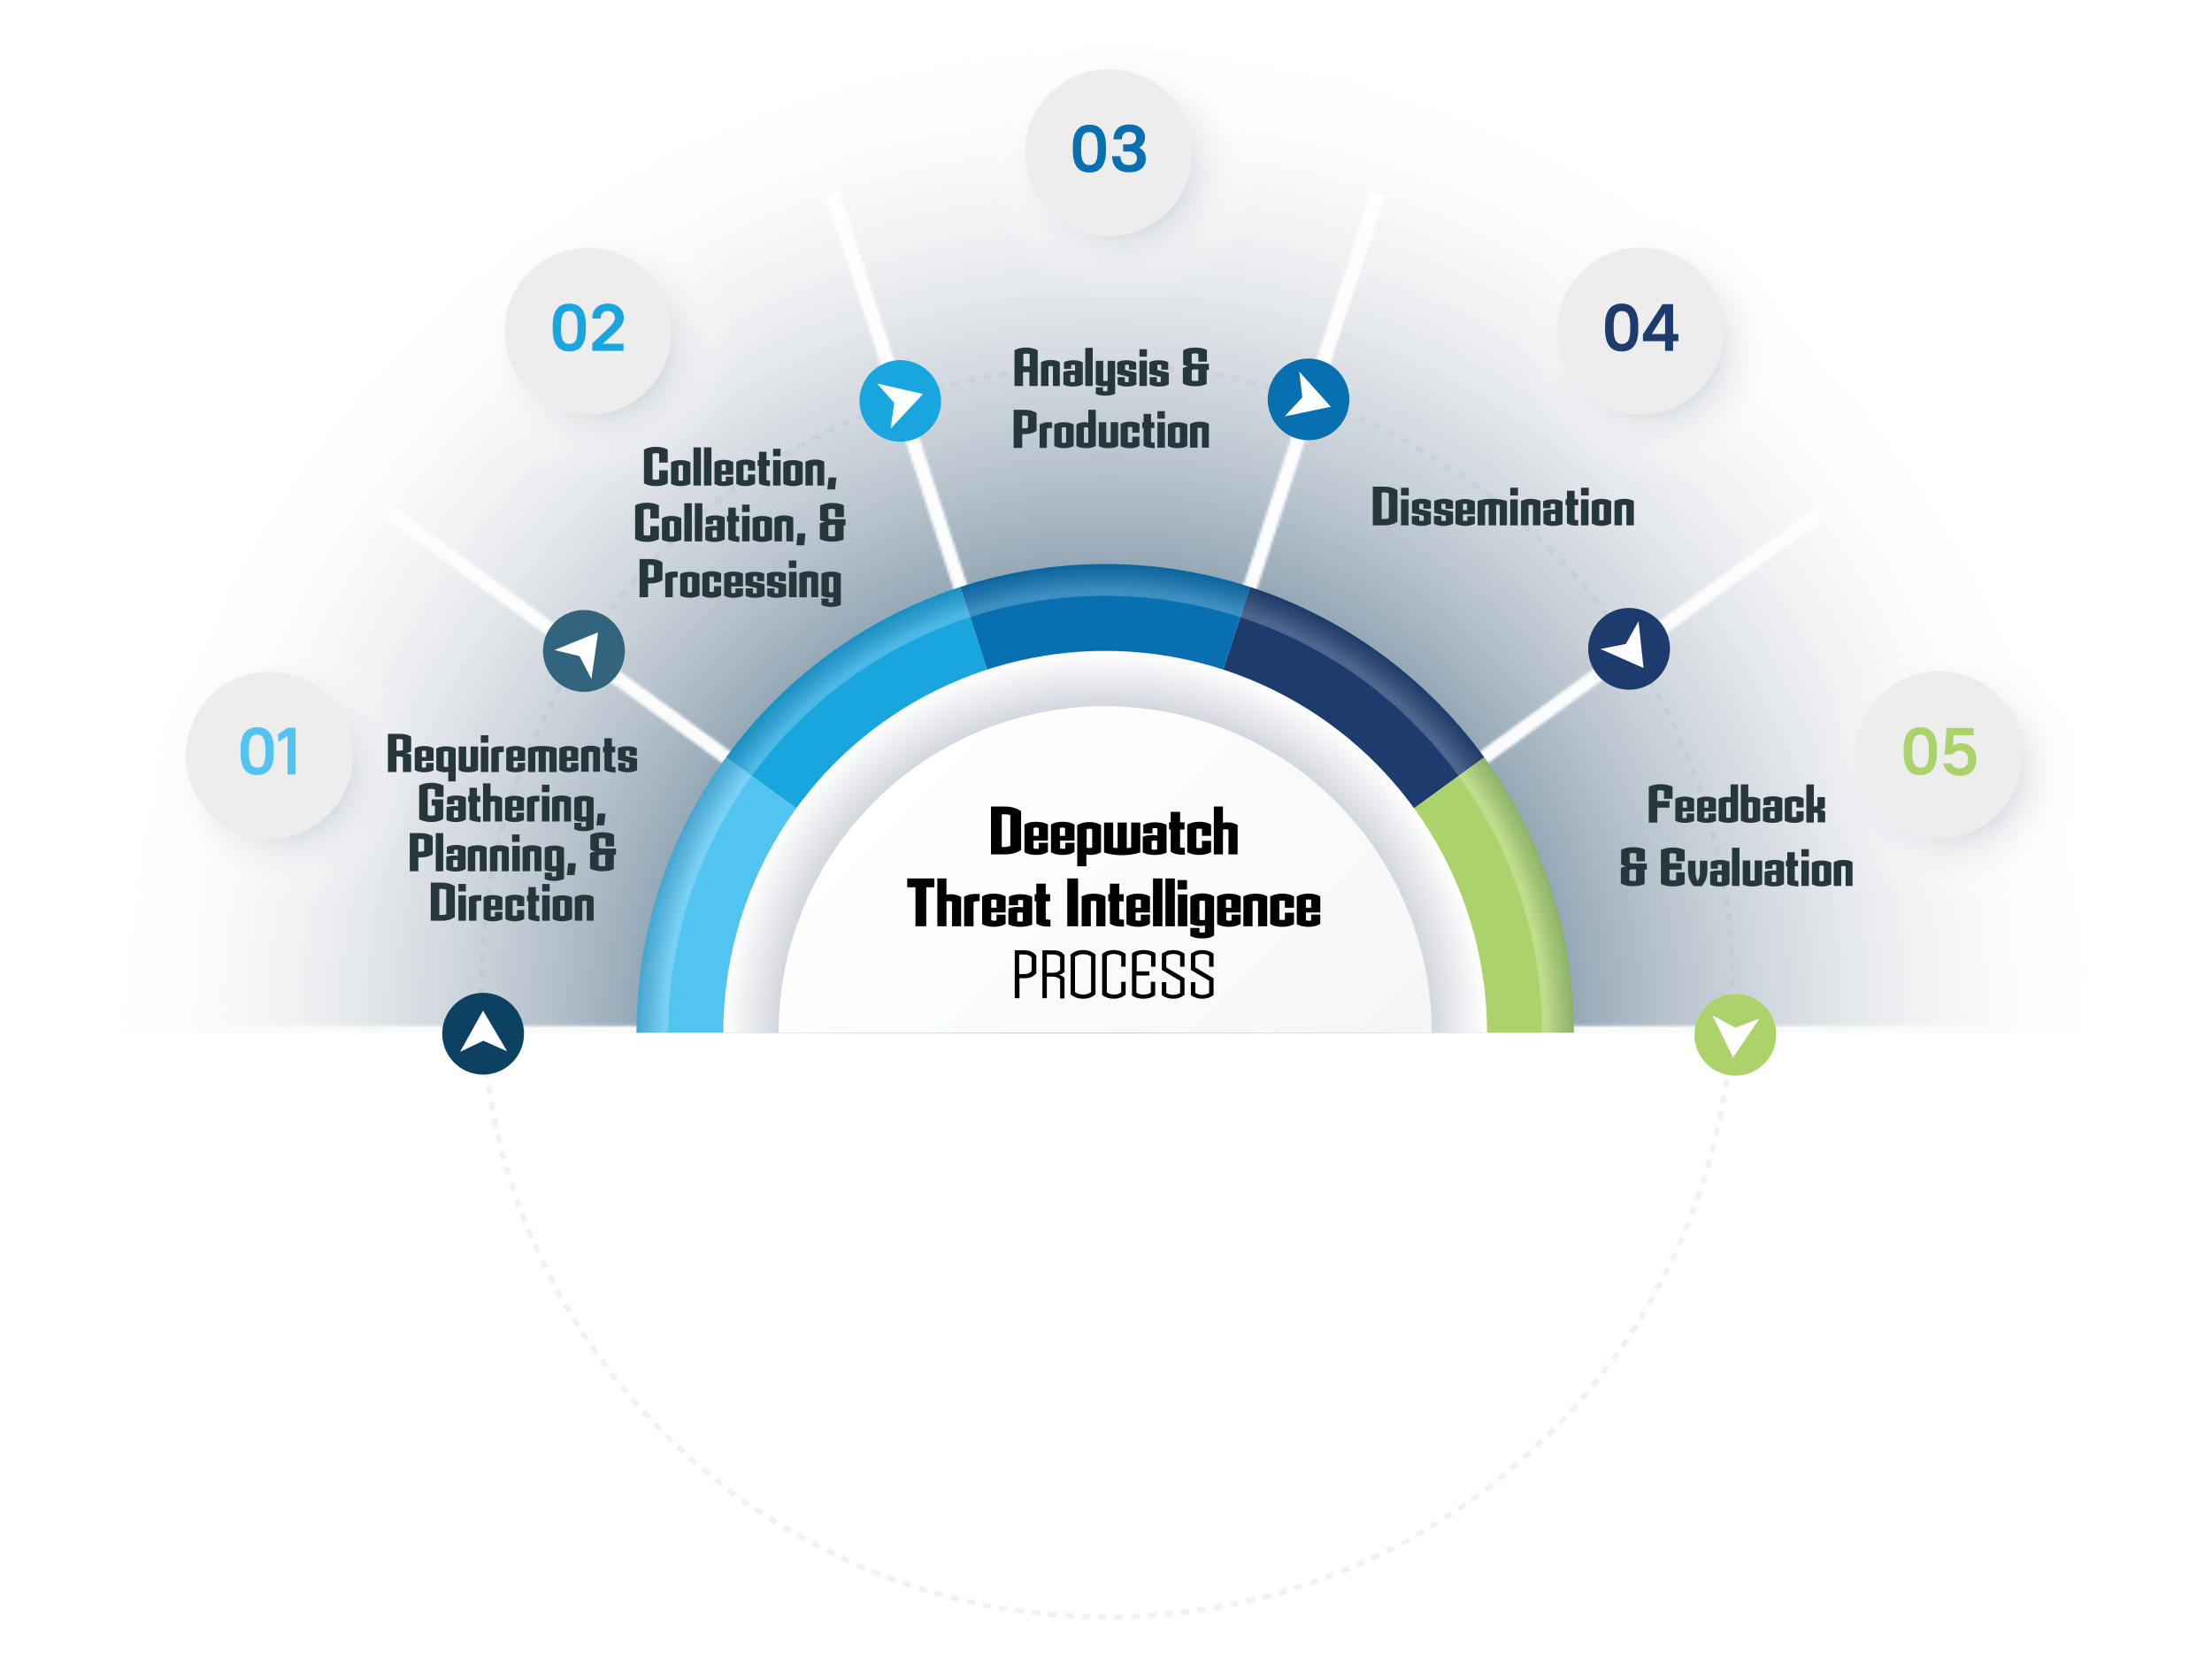
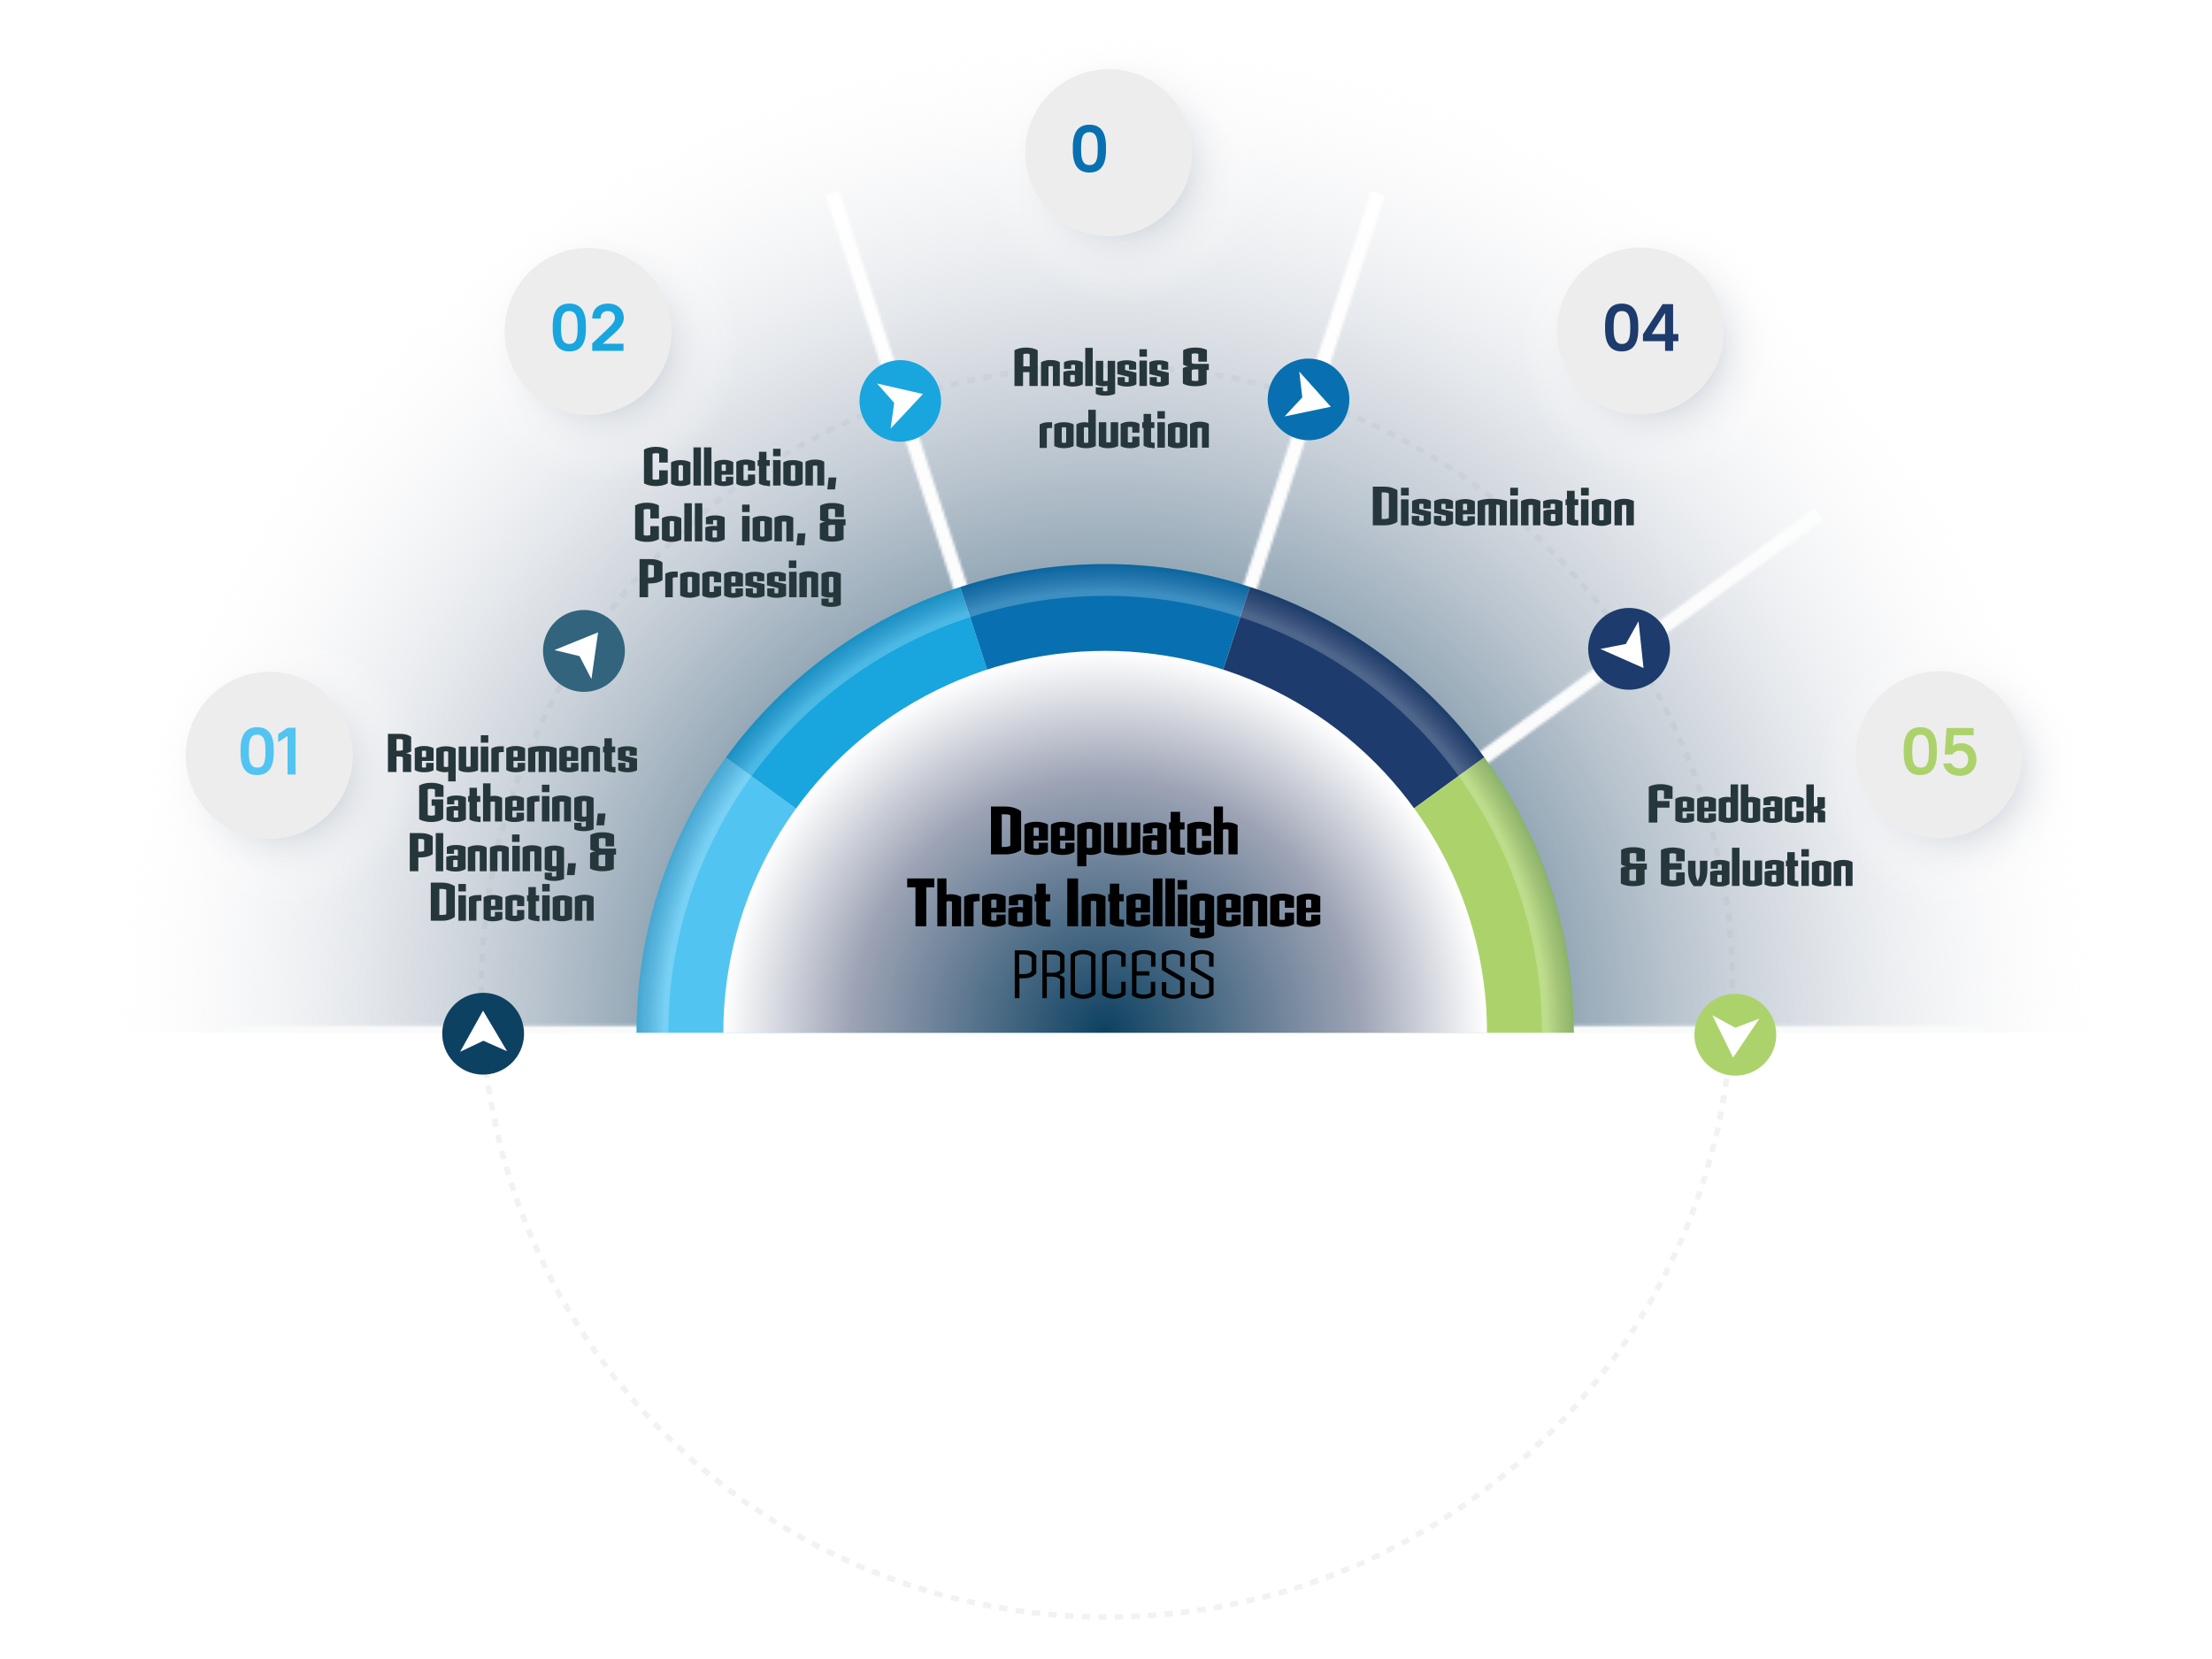
<svg xmlns="http://www.w3.org/2000/svg" xmlns:xlink="http://www.w3.org/1999/xlink" version="1.1" id="Layer_1" x="0px" y="0px" viewBox="0 0 800 600" style="enable-background:new 0 0 800 600;" xml:space="preserve">
  <style type="text/css"> .st0{opacity:0.55;} .st1{fill:#E6E7E8;} .st2{clip-path:url(#SVGID_00000000195261105787454370000005632081842978944161_);} .st3{filter:url(#Adobe_OpacityMaskFilter);} .st4{fill:url(#SVGID_00000077311010017899580810000011420087861716419007_);} .st5{mask:url(#SVGID_00000005229075328946170240000003476793756271237563_);fill:url(#SVGID_00000123408808498303365970000013382501085281649832_);} .st6{filter:url(#Adobe_OpacityMaskFilter_00000054260158214455424230000008481313736035042482_);} .st7{fill:#010101;} .st8{mask:url(#SVGID_00000084519856953193214580000012553054110168739489_);fill:url(#SVGID_00000059279156462474329810000011296475121570504126_);} .st9{fill:#52C4F1;} .st10{fill:#19A5DE;} .st11{fill:#0870B0;} .st12{fill:#1D3B6C;} .st13{fill:#ACD36B;} .st14{fill:url(#SVGID_00000131359003938981343610000000034244318404928164_);} .st15{fill:url(#SVGID_00000107567450037519840860000015817190554002781622_);} .st16{opacity:0.22;fill:url(#SVGID_00000044893003006813902170000017064350847262352046_);} .st17{fill:url(#SVGID_00000166656731085396744010000002765060774863174558_);} .st18{fill:#EDEDEE;} .st19{fill:url(#SVGID_00000000944681722742382640000017807462975847285691_);} .st20{fill:url(#SVGID_00000040569090844149300710000008774286195489533353_);} .st21{fill:url(#SVGID_00000065793653083735762140000008444858189143886236_);} .st22{fill:url(#SVGID_00000051344627612486756330000015379267664294576553_);} .st23{fill:#32647D;} .st24{fill:#FFFFFF;} .st25{fill:#0D4161;} .st26{fill:#26373C;} </style>
  <g class="st0">
    <path class="st1" d="M400.2,585.8c-1,0-2,0-3,0l0-2c1,0,2,0,3,0L400.2,585.8z M403.2,585.8l0-2c1,0,2,0,3-0.1l0.1,2 C405.2,585.7,404.2,585.8,403.2,585.8z M394.2,585.7c-1,0-2-0.1-3-0.1l0.1-2c1,0,2,0.1,3,0.1L394.2,585.7z M409.2,585.6l-0.1-2 c1,0,2-0.1,3-0.1l0.1,2C411.2,585.5,410.2,585.6,409.2,585.6z M388.2,585.5c-1-0.1-2-0.1-3-0.2l0.1-2c1,0.1,2,0.1,3,0.2 L388.2,585.5z M415.2,585.3l-0.1-2c1-0.1,2-0.1,3-0.2l0.2,2C417.2,585.2,416.2,585.2,415.2,585.3z M382.1,585.1c-1-0.1-2-0.2-3-0.3 l0.2-2c1,0.1,2,0.2,3,0.3L382.1,585.1z M421.3,584.8l-0.2-2c1-0.1,2-0.2,3-0.3l0.2,2C423.3,584.7,422.3,584.8,421.3,584.8z M376.1,584.5c-1-0.1-2-0.2-3-0.3l0.2-2c1,0.1,2,0.2,3,0.3L376.1,584.5z M427.2,584.2l-0.2-2c1-0.1,2-0.2,3-0.4l0.3,2 C429.2,584,428.2,584.1,427.2,584.2z M370.2,583.8c-1-0.1-2-0.3-3-0.4l0.3-2c1,0.1,2,0.3,3,0.4L370.2,583.8z M433.2,583.4l-0.3-2 c1-0.1,2-0.3,3-0.4l0.3,2C435.2,583.1,434.2,583.3,433.2,583.4z M364.2,582.9c-1-0.2-2-0.3-3-0.5l0.3-2c1,0.2,2,0.3,2.9,0.5 L364.2,582.9z M439.2,582.5l-0.3-2c1-0.2,2-0.3,2.9-0.5l0.4,2C441.2,582.1,440.2,582.3,439.2,582.5z M358.3,581.9 c-1-0.2-2-0.4-3-0.6l0.4-2c1,0.2,2,0.4,2.9,0.6L358.3,581.9z M445.1,581.4l-0.4-2c1-0.2,2-0.4,2.9-0.6l0.4,2 C447.1,581,446.1,581.2,445.1,581.4z M352.4,580.7c-1-0.2-2-0.4-2.9-0.7l0.4-1.9c1,0.2,1.9,0.4,2.9,0.6L352.4,580.7z M451,580.1 l-0.4-2c1-0.2,1.9-0.4,2.9-0.7l0.5,1.9C452.9,579.7,452,579.9,451,580.1z M346.5,579.4c-1-0.2-2-0.5-2.9-0.7l0.5-1.9 c1,0.2,1.9,0.5,2.9,0.7L346.5,579.4z M456.8,578.7l-0.5-1.9c1-0.2,1.9-0.5,2.9-0.8l0.5,1.9C458.8,578.2,457.8,578.5,456.8,578.7z M340.6,577.9c-1-0.3-1.9-0.5-2.9-0.8l0.5-1.9c1,0.3,1.9,0.5,2.9,0.8L340.6,577.9z M462.7,577.1l-0.5-1.9c1-0.3,1.9-0.6,2.9-0.8 l0.6,1.9C464.6,576.6,463.6,576.9,462.7,577.1z M334.9,576.2c-1-0.3-1.9-0.6-2.9-0.9l0.6-1.9c0.9,0.3,1.9,0.6,2.9,0.9L334.9,576.2z M468.4,575.4l-0.6-1.9c1-0.3,1.9-0.6,2.9-0.9l0.6,1.9C470.4,574.8,469.4,575.1,468.4,575.4z M329.1,574.4c-1-0.3-1.9-0.6-2.9-1 l0.7-1.9c0.9,0.3,1.9,0.6,2.8,1L329.1,574.4z M474.2,573.5l-0.6-1.9c0.9-0.3,1.9-0.7,2.8-1l0.7,1.9 C476.1,572.9,475.1,573.2,474.2,573.5z M323.4,572.4c-0.9-0.3-1.9-0.7-2.8-1l0.7-1.9c0.9,0.3,1.9,0.7,2.8,1L323.4,572.4z M479.9,571.5l-0.7-1.9c0.9-0.4,1.9-0.7,2.8-1.1l0.7,1.9C481.8,570.8,480.8,571.1,479.9,571.5z M317.8,570.3 c-0.9-0.4-1.9-0.7-2.8-1.1l0.8-1.9c0.9,0.4,1.8,0.7,2.8,1.1L317.8,570.3z M485.5,569.3l-0.8-1.9c0.9-0.4,1.8-0.8,2.8-1.1l0.8,1.8 C487.4,568.5,486.4,568.9,485.5,569.3z M312.2,568.1c-0.9-0.4-1.8-0.8-2.8-1.2l0.8-1.8c0.9,0.4,1.8,0.8,2.7,1.2L312.2,568.1z M491.1,567l-0.8-1.8c0.9-0.4,1.8-0.8,2.7-1.2l0.8,1.8C492.9,566.1,492,566.6,491.1,567z M306.7,565.7c-0.9-0.4-1.8-0.8-2.7-1.3 l0.8-1.8c0.9,0.4,1.8,0.8,2.7,1.2L306.7,565.7z M496.6,564.5l-0.8-1.8c0.9-0.4,1.8-0.9,2.7-1.3l0.9,1.8 C498.4,563.6,497.5,564,496.6,564.5z M301.3,563.1c-0.9-0.4-1.8-0.9-2.7-1.3l0.9-1.8c0.9,0.4,1.8,0.9,2.7,1.3L301.3,563.1z M502,561.8l-0.9-1.8c0.9-0.4,1.8-0.9,2.7-1.4l0.9,1.8C503.8,560.9,502.9,561.4,502,561.8z M295.9,560.4c-0.9-0.5-1.8-0.9-2.7-1.4 l0.9-1.8c0.9,0.5,1.8,0.9,2.6,1.4L295.9,560.4z M507.4,559.1l-0.9-1.8c0.9-0.5,1.8-0.9,2.6-1.4l1,1.8 C509.2,558.1,508.3,558.6,507.4,559.1z M290.6,557.6c-0.9-0.5-1.8-1-2.6-1.5l1-1.7c0.9,0.5,1.7,1,2.6,1.5L290.6,557.6z M512.7,556.1l-1-1.7c0.9-0.5,1.7-1,2.6-1.5l1,1.7C514.4,555.1,513.6,555.6,512.7,556.1z M285.4,554.6c-0.9-0.5-1.7-1-2.6-1.5 l1-1.7c0.8,0.5,1.7,1,2.6,1.5L285.4,554.6z M517.9,553.1l-1-1.7c0.9-0.5,1.7-1,2.5-1.6l1.1,1.7C519.6,552,518.7,552.6,517.9,553.1z M280.2,551.5c-0.8-0.5-1.7-1.1-2.5-1.6l1.1-1.7c0.8,0.5,1.7,1.1,2.5,1.6L280.2,551.5z M523,549.9l-1.1-1.7 c0.8-0.5,1.7-1.1,2.5-1.6l1.1,1.7C524.7,548.8,523.8,549.3,523,549.9z M275.2,548.2c-0.8-0.6-1.7-1.1-2.5-1.7l1.1-1.7 c0.8,0.6,1.6,1.1,2.5,1.7L275.2,548.2z M528,546.6l-1.1-1.7c0.8-0.6,1.6-1.1,2.5-1.7l1.1,1.6C529.7,545.4,528.9,546,528,546.6z M270.2,544.9c-0.8-0.6-1.6-1.2-2.5-1.7l1.2-1.6c0.8,0.6,1.6,1.2,2.4,1.7L270.2,544.9z M533,543.1l-1.2-1.6 c0.8-0.6,1.6-1.2,2.4-1.8l1.2,1.6C534.6,541.9,533.8,542.5,533,543.1z M265.3,541.4c-0.8-0.6-1.6-1.2-2.4-1.8l1.2-1.6 c0.8,0.6,1.6,1.2,2.4,1.8L265.3,541.4z M537.8,539.5l-1.2-1.6c0.8-0.6,1.6-1.2,2.4-1.8l1.2,1.6 C539.4,538.3,538.6,538.9,537.8,539.5z M260.5,537.7c-0.8-0.6-1.6-1.2-2.4-1.9l1.3-1.6c0.8,0.6,1.6,1.2,2.3,1.9L260.5,537.7z M542.6,535.8l-1.3-1.6c0.8-0.6,1.5-1.3,2.3-1.9l1.3,1.5C544.1,534.5,543.4,535.2,542.6,535.8z M255.8,533.9 c-0.8-0.6-1.5-1.3-2.3-1.9l1.3-1.5c0.8,0.6,1.5,1.3,2.3,1.9L255.8,533.9z M547.2,532l-1.3-1.5c0.8-0.6,1.5-1.3,2.3-1.9l1.3,1.5 C548.8,530.7,548,531.3,547.2,532z M251.2,530.1c-0.8-0.7-1.5-1.3-2.3-2l1.3-1.5c0.7,0.7,1.5,1.3,2.2,2L251.2,530.1z M551.8,528 l-1.3-1.5c0.7-0.7,1.5-1.3,2.2-2l1.4,1.5C553.3,526.7,552.5,527.3,551.8,528z M246.7,526c-0.7-0.7-1.5-1.4-2.2-2.1l1.4-1.5 c0.7,0.7,1.5,1.4,2.2,2L246.7,526z M556.2,523.9l-1.4-1.5c0.7-0.7,1.4-1.4,2.2-2.1l1.4,1.4C557.7,522.6,556.9,523.2,556.2,523.9z M242.4,521.9c-0.7-0.7-1.4-1.4-2.2-2.1l1.4-1.4c0.7,0.7,1.4,1.4,2.1,2.1L242.4,521.9z M560.5,519.7l-1.4-1.4 c0.7-0.7,1.4-1.4,2.1-2.1l1.4,1.4C562,518.3,561.3,519,560.5,519.7z M238.1,517.7c-0.7-0.7-1.4-1.4-2.1-2.2l1.4-1.4 c0.7,0.7,1.4,1.4,2.1,2.1L238.1,517.7z M564.8,515.4l-1.4-1.4c0.7-0.7,1.4-1.4,2-2.2l1.5,1.4C566.1,514,565.5,514.7,564.8,515.4z M233.9,513.3c-0.7-0.7-1.4-1.5-2-2.2l1.5-1.3c0.7,0.7,1.3,1.5,2,2.2L233.9,513.3z M568.9,511l-1.5-1.3c0.7-0.7,1.3-1.5,2-2.2 l1.5,1.3C570.2,509.5,569.5,510.3,568.9,511z M229.9,508.9c-0.7-0.8-1.3-1.5-2-2.3l1.5-1.3c0.6,0.8,1.3,1.5,2,2.3L229.9,508.9z M572.8,506.5l-1.5-1.3c0.6-0.8,1.3-1.5,1.9-2.3l1.5,1.3C574.1,505,573.5,505.8,572.8,506.5z M226,504.3c-0.6-0.8-1.3-1.5-1.9-2.3 l1.6-1.3c0.6,0.8,1.3,1.5,1.9,2.3L226,504.3z M576.7,501.9l-1.6-1.3c0.6-0.8,1.2-1.5,1.9-2.3l1.6,1.2 C578,500.3,577.3,501.1,576.7,501.9z M222.1,499.6c-0.6-0.8-1.2-1.6-1.9-2.4l1.6-1.2c0.6,0.8,1.2,1.6,1.8,2.4L222.1,499.6z M580.4,497.2l-1.6-1.2c0.6-0.8,1.2-1.6,1.8-2.4l1.6,1.2C581.7,495.6,581.1,496.4,580.4,497.2z M218.5,494.8 c-0.6-0.8-1.2-1.6-1.8-2.4l1.6-1.2c0.6,0.8,1.2,1.6,1.8,2.4L218.5,494.8z M584.1,492.4l-1.6-1.2c0.6-0.8,1.2-1.6,1.7-2.4l1.6,1.2 C585.2,490.8,584.6,491.6,584.1,492.4z M214.9,490c-0.6-0.8-1.2-1.6-1.7-2.5l1.6-1.1c0.6,0.8,1.1,1.6,1.7,2.4L214.9,490z M587.5,487.5l-1.6-1.1c0.6-0.8,1.1-1.6,1.7-2.5l1.7,1.1C588.7,485.8,588.1,486.6,587.5,487.5z M211.5,485 c-0.6-0.8-1.1-1.7-1.7-2.5l1.7-1.1c0.5,0.8,1.1,1.7,1.6,2.5L211.5,485z M590.9,482.5l-1.7-1.1c0.5-0.8,1.1-1.7,1.6-2.5l1.7,1.1 C592,480.8,591.4,481.6,590.9,482.5z M208.2,479.9c-0.5-0.8-1.1-1.7-1.6-2.6l1.7-1c0.5,0.8,1.1,1.7,1.6,2.5L208.2,479.9z M594.1,477.4l-1.7-1c0.5-0.8,1-1.7,1.5-2.5l1.7,1C595.1,475.7,594.6,476.5,594.1,477.4z M205,474.8c-0.5-0.9-1-1.7-1.5-2.6l1.7-1 c0.5,0.9,1,1.7,1.5,2.6L205,474.8z M597.2,472.2l-1.7-1c0.5-0.9,1-1.7,1.5-2.6l1.7,1C598.2,470.5,597.7,471.4,597.2,472.2z M202,469.6c-0.5-0.9-1-1.8-1.5-2.6l1.8-1c0.5,0.9,1,1.8,1.4,2.6L202,469.6z M600.1,467l-1.8-1c0.5-0.9,0.9-1.7,1.4-2.6l1.8,0.9 C601.1,465.2,600.6,466.1,600.1,467z M199.1,464.3c-0.5-0.9-0.9-1.8-1.4-2.7l1.8-0.9c0.5,0.9,0.9,1.8,1.4,2.7L199.1,464.3z M602.9,461.7l-1.8-0.9c0.5-0.9,0.9-1.8,1.3-2.7l1.8,0.9C603.8,459.9,603.4,460.8,602.9,461.7z M196.4,458.9 c-0.4-0.9-0.9-1.8-1.3-2.7l1.8-0.9c0.4,0.9,0.9,1.8,1.3,2.7L196.4,458.9z M605.6,456.3l-1.8-0.9c0.4-0.9,0.8-1.8,1.3-2.7l1.8,0.8 C606.4,454.5,606,455.4,605.6,456.3z M193.8,453.4c-0.4-0.9-0.8-1.8-1.2-2.8l1.8-0.8c0.4,0.9,0.8,1.8,1.2,2.7L193.8,453.4z M608.1,450.8l-1.8-0.8c0.4-0.9,0.8-1.8,1.2-2.7l1.8,0.8C608.9,449,608.5,449.9,608.1,450.8z M191.3,447.9 c-0.4-0.9-0.8-1.9-1.2-2.8l1.8-0.8c0.4,0.9,0.8,1.8,1.2,2.8L191.3,447.9z M610.5,445.3l-1.8-0.8c0.4-0.9,0.8-1.8,1.1-2.8l1.9,0.7 C611.2,443.5,610.9,444.4,610.5,445.3z M189,442.3c-0.4-0.9-0.7-1.9-1.1-2.8l1.9-0.7c0.4,0.9,0.7,1.9,1.1,2.8L189,442.3z M612.7,439.7l-1.9-0.7c0.4-0.9,0.7-1.9,1-2.8l1.9,0.7C613.4,437.9,613.1,438.8,612.7,439.7z M186.8,436.7c-0.3-0.9-0.7-1.9-1-2.8 l1.9-0.7c0.3,0.9,0.7,1.9,1,2.8L186.8,436.7z M614.8,434.1l-1.9-0.7c0.3-0.9,0.7-1.9,1-2.8l1.9,0.6 C615.4,432.2,615.1,433.1,614.8,434.1z M184.8,431c-0.3-1-0.6-1.9-0.9-2.9l1.9-0.6c0.3,1,0.6,1.9,0.9,2.8L184.8,431z M616.7,428.4 l-1.9-0.6c0.3-0.9,0.6-1.9,0.9-2.8l1.9,0.6C617.3,426.5,617,427.4,616.7,428.4z M183,425.2c-0.3-1-0.6-1.9-0.9-2.9l1.9-0.6 c0.3,1,0.6,1.9,0.9,2.9L183,425.2z M618.5,422.6l-1.9-0.6c0.3-1,0.6-1.9,0.8-2.9l1.9,0.5C619,420.7,618.8,421.6,618.5,422.6z M181.3,419.4c-0.3-1-0.5-1.9-0.8-2.9l1.9-0.5c0.3,1,0.5,1.9,0.8,2.9L181.3,419.4z M620.1,416.8l-1.9-0.5c0.3-1,0.5-1.9,0.7-2.9 l1.9,0.5C620.6,414.9,620.4,415.8,620.1,416.8z M179.8,413.6c-0.2-1-0.5-1.9-0.7-2.9l1.9-0.5c0.2,1,0.5,1.9,0.7,2.9L179.8,413.6z M621.6,411l-1.9-0.5c0.2-1,0.5-1.9,0.7-2.9l2,0.4C622,409,621.8,410,621.6,411z M178.4,407.7c-0.2-1-0.4-2-0.6-2.9l2-0.4 c0.2,1,0.4,1.9,0.6,2.9L178.4,407.7z M622.9,405.1l-2-0.4c0.2-1,0.4-1.9,0.6-2.9l2,0.4C623.3,403.1,623.1,404.1,622.9,405.1z M177.2,401.8c-0.2-1-0.4-2-0.6-3l2-0.4c0.2,1,0.4,2,0.5,2.9L177.2,401.8z M624,399.2l-2-0.4c0.2-1,0.3-2,0.5-2.9l2,0.3 C624.4,397.2,624.2,398.2,624,399.2z M176.1,395.9c-0.2-1-0.3-2-0.5-3l2-0.3c0.1,1,0.3,2,0.5,3L176.1,395.9z M625,393.2l-2-0.3 c0.2-1,0.3-2,0.4-3l2,0.3C625.3,391.2,625.2,392.2,625,393.2z M175.2,389.9c-0.1-1-0.3-2-0.4-3l2-0.2c0.1,1,0.3,2,0.4,3 L175.2,389.9z M625.8,387.3l-2-0.2c0.1-1,0.2-2,0.4-3l2,0.2C626.1,385.3,626,386.3,625.8,387.3z M174.5,384c-0.1-1-0.2-2-0.3-3 l2-0.2c0.1,1,0.2,2,0.3,3L174.5,384z M626.5,381.3l-2-0.2c0.1-1,0.2-2,0.3-3l2,0.2C626.7,379.3,626.6,380.3,626.5,381.3z M173.9,378c-0.1-1-0.2-2-0.2-3l2-0.1c0.1,1,0.1,2,0.2,3L173.9,378z M627,375.3l-2-0.1c0.1-1,0.1-2,0.2-3l2,0.1 C627.2,373.3,627.1,374.3,627,375.3z M173.4,372c-0.1-1-0.1-2-0.2-3l2-0.1c0,1,0.1,2,0.2,3L173.4,372z M627.4,369.2l-2-0.1 c0-1,0.1-2,0.1-3l2,0.1C627.5,367.2,627.4,368.2,627.4,369.2z M173.2,365.9c0-1-0.1-2-0.1-3l2,0c0,1,0,2,0.1,3L173.2,365.9z M627.6,363.2l-2,0c0-1,0-2,0-3l2,0C627.6,361.2,627.6,362.2,627.6,363.2z M173,359.9l0-1.4c0-0.5,0-1.1,0-1.6l2,0c0,0.5,0,1,0,1.6 l0,1.4L173,359.9z M625.6,357.2c0-1,0-2,0-3l2,0c0,1,0,2,0,3L625.6,357.2z M175.1,353.9l-2,0c0-1,0-2,0.1-3l2,0.1 C175.1,351.9,175.1,352.9,175.1,353.9z M625.5,351.2c0-1-0.1-2-0.1-3l2-0.1c0,1,0.1,2,0.1,3L625.5,351.2z M175.3,348l-2-0.1 c0-1,0.1-2,0.2-3l2,0.1C175.4,346,175.3,347,175.3,348z M625.3,345.3c-0.1-1-0.1-2-0.2-3l2-0.1c0.1,1,0.1,2,0.2,3L625.3,345.3z M175.6,342l-2-0.1c0.1-1,0.2-2,0.2-3l2,0.2C175.8,340,175.7,341,175.6,342z M624.8,339.3c-0.1-1-0.2-2-0.3-3l2-0.2 c0.1,1,0.2,2,0.3,3L624.8,339.3z M176.1,336.1l-2-0.2c0.1-1,0.2-2,0.3-3l2,0.2C176.3,334.1,176.2,335.1,176.1,336.1z M624.3,333.4 c-0.1-1-0.2-2-0.3-3l2-0.2c0.1,1,0.2,2,0.4,3L624.3,333.4z M176.8,330.1l-2-0.2c0.1-1,0.3-2,0.4-3l2,0.3 C177.1,328.1,176.9,329.1,176.8,330.1z M623.5,327.5c-0.1-1-0.3-2-0.4-3l2-0.3c0.2,1,0.3,2,0.4,3L623.5,327.5z M177.6,324.2l-2-0.3 c0.2-1,0.3-2,0.5-3l2,0.3C177.9,322.2,177.8,323.2,177.6,324.2z M622.6,321.5c-0.2-1-0.3-2-0.5-2.9l2-0.4c0.2,1,0.3,2,0.5,3 L622.6,321.5z M178.6,318.3l-2-0.4c0.2-1,0.4-2,0.6-3l2,0.4C179,316.4,178.8,317.3,178.6,318.3z M621.6,315.7c-0.2-1-0.4-2-0.6-2.9 l2-0.4c0.2,1,0.4,2,0.6,3L621.6,315.7z M179.7,312.5l-2-0.4c0.2-1,0.4-2,0.6-2.9l2,0.4C180.2,310.5,180,311.5,179.7,312.5z M620.4,309.8c-0.2-1-0.4-1.9-0.7-2.9l1.9-0.5c0.2,1,0.5,2,0.7,2.9L620.4,309.8z M181,306.6l-1.9-0.5c0.2-1,0.5-2,0.7-2.9l1.9,0.5 C181.5,304.7,181.3,305.7,181,306.6z M619,304c-0.2-1-0.5-1.9-0.7-2.9l1.9-0.5c0.3,1,0.5,1.9,0.7,2.9L619,304z M182.5,300.8 l-1.9-0.5c0.3-1,0.5-1.9,0.8-2.9l1.9,0.5C183,298.9,182.7,299.9,182.5,300.8z M617.5,298.2c-0.3-1-0.5-1.9-0.8-2.9l1.9-0.6 c0.3,1,0.6,1.9,0.8,2.9L617.5,298.2z M184.1,295.1l-1.9-0.6c0.3-1,0.6-1.9,0.9-2.9l1.9,0.6C184.7,293.2,184.4,294.1,184.1,295.1z M615.8,292.5c-0.3-1-0.6-1.9-0.9-2.9l1.9-0.6c0.3,1,0.6,1.9,0.9,2.9L615.8,292.5z M185.8,289.4l-1.9-0.6c0.3-1,0.6-1.9,0.9-2.9 l1.9,0.6C186.5,287.5,186.1,288.4,185.8,289.4z M614,286.8c-0.3-0.9-0.6-1.9-1-2.8l1.9-0.7c0.3,1,0.7,1.9,1,2.9L614,286.8z M187.7,283.7l-1.9-0.7c0.3-0.9,0.7-1.9,1-2.8l1.9,0.7C188.4,281.8,188.1,282.8,187.7,283.7z M612,281.1c-0.3-0.9-0.7-1.9-1-2.8 l1.9-0.7c0.4,0.9,0.7,1.9,1.1,2.8L612,281.1z M189.8,278.1l-1.9-0.7c0.4-0.9,0.7-1.9,1.1-2.8l1.9,0.7 C190.5,276.2,190.2,277.2,189.8,278.1z M609.9,275.5c-0.4-0.9-0.7-1.9-1.1-2.8l1.8-0.8c0.4,0.9,0.8,1.9,1.1,2.8L609.9,275.5z M192,272.5l-1.8-0.8c0.4-0.9,0.8-1.8,1.2-2.8l1.8,0.8C192.8,270.7,192.4,271.6,192,272.5z M607.6,270c-0.4-0.9-0.8-1.8-1.2-2.7 l1.8-0.8c0.4,0.9,0.8,1.8,1.2,2.8L607.6,270z M194.4,267.1l-1.8-0.8c0.4-0.9,0.8-1.8,1.2-2.7l1.8,0.8 C195.2,265.3,194.8,266.2,194.4,267.1z M605.2,264.5c-0.4-0.9-0.8-1.8-1.3-2.7l1.8-0.9c0.4,0.9,0.9,1.8,1.3,2.7L605.2,264.5z M196.8,261.7l-1.8-0.9c0.4-0.9,0.9-1.8,1.3-2.7l1.8,0.9C197.7,259.9,197.3,260.8,196.8,261.7z M602.6,259.1 c-0.4-0.9-0.9-1.8-1.3-2.7l1.8-0.9c0.5,0.9,0.9,1.8,1.4,2.7L602.6,259.1z M199.5,256.3l-1.8-0.9c0.5-0.9,0.9-1.8,1.4-2.7l1.8,0.9 C200.4,254.6,199.9,255.5,199.5,256.3z M599.9,253.8c-0.5-0.9-0.9-1.8-1.4-2.6l1.8-1c0.5,0.9,1,1.8,1.4,2.7L599.9,253.8z M202.2,251.1l-1.8-1c0.5-0.9,1-1.8,1.5-2.6l1.7,1C203.2,249.3,202.7,250.2,202.2,251.1z M597,248.5c-0.5-0.9-1-1.7-1.5-2.6l1.7-1 c0.5,0.9,1,1.7,1.5,2.6L597,248.5z M205.2,245.9l-1.7-1c0.5-0.9,1-1.7,1.5-2.6l1.7,1C206.2,244.2,205.7,245,205.2,245.9z M594,243.3c-0.5-0.9-1-1.7-1.5-2.6l1.7-1c0.5,0.9,1,1.7,1.6,2.6L594,243.3z M208.2,240.8l-1.7-1c0.5-0.9,1.1-1.7,1.6-2.6l1.7,1.1 C209.3,239.1,208.7,239.9,208.2,240.8z M590.9,238.2c-0.5-0.8-1.1-1.7-1.6-2.5l1.7-1.1c0.5,0.8,1.1,1.7,1.6,2.5L590.9,238.2z M211.4,235.7l-1.7-1.1c0.5-0.8,1.1-1.7,1.7-2.5l1.7,1.1C212.5,234.1,211.9,234.9,211.4,235.7z M587.6,233.2 c-0.6-0.8-1.1-1.7-1.7-2.5l1.6-1.1c0.6,0.8,1.1,1.7,1.7,2.5L587.6,233.2z M214.7,230.8l-1.6-1.1c0.6-0.8,1.1-1.6,1.7-2.5l1.6,1.2 C215.8,229.1,215.3,229.9,214.7,230.8z M584.2,228.3c-0.6-0.8-1.2-1.6-1.7-2.4l1.6-1.2c0.6,0.8,1.2,1.6,1.8,2.4L584.2,228.3z M218.2,225.9l-1.6-1.2c0.6-0.8,1.2-1.6,1.8-2.4l1.6,1.2C219.3,224.3,218.8,225.1,218.2,225.9z M580.7,223.5 c-0.6-0.8-1.2-1.6-1.8-2.4l1.6-1.2c0.6,0.8,1.2,1.6,1.8,2.4L580.7,223.5z M221.7,221.1l-1.6-1.2c0.6-0.8,1.2-1.6,1.9-2.4l1.6,1.2 C223,219.6,222.3,220.3,221.7,221.1z M577.1,218.7c-0.6-0.8-1.2-1.6-1.9-2.3l1.6-1.3c0.6,0.8,1.3,1.6,1.9,2.4L577.1,218.7z M225.4,216.5l-1.6-1.3c0.6-0.8,1.3-1.6,1.9-2.3l1.5,1.3C226.7,214.9,226.1,215.7,225.4,216.5z M573.3,214.1 c-0.6-0.8-1.3-1.5-1.9-2.3l1.5-1.3c0.7,0.8,1.3,1.5,1.9,2.3L573.3,214.1z M229.3,211.9l-1.5-1.3c0.7-0.8,1.3-1.5,2-2.3l1.5,1.3 C230.6,210.4,229.9,211.1,229.3,211.9z M569.4,209.6c-0.7-0.7-1.3-1.5-2-2.2l1.5-1.3c0.7,0.7,1.3,1.5,2,2.2L569.4,209.6z M233.2,207.4l-1.5-1.3c0.7-0.7,1.4-1.5,2-2.2l1.5,1.4C234.6,205.9,233.9,206.7,233.2,207.4z M565.4,205.1c-0.7-0.7-1.4-1.5-2-2.2 l1.4-1.4c0.7,0.7,1.4,1.5,2.1,2.2L565.4,205.1z M237.3,203l-1.4-1.4c0.7-0.7,1.4-1.4,2.1-2.2l1.4,1.4 C238.7,201.6,238,202.3,237.3,203z M561.3,200.8c-0.7-0.7-1.4-1.4-2.1-2.1l1.4-1.4c0.7,0.7,1.4,1.4,2.1,2.1L561.3,200.8z M241.5,198.8l-1.4-1.4c0.7-0.7,1.4-1.4,2.1-2.1l1.4,1.4C242.9,197.4,242.2,198.1,241.5,198.8z M557,196.6 c-0.7-0.7-1.4-1.4-2.2-2.1l1.4-1.5c0.7,0.7,1.5,1.4,2.2,2.1L557,196.6z M245.7,194.6l-1.4-1.5c0.7-0.7,1.5-1.4,2.2-2.1l1.4,1.5 C247.2,193.2,246.5,193.9,245.7,194.6z M552.7,192.5c-0.7-0.7-1.5-1.3-2.2-2l1.3-1.5c0.7,0.7,1.5,1.3,2.2,2L552.7,192.5z M250.1,190.6l-1.3-1.5c0.7-0.7,1.5-1.3,2.3-2l1.3,1.5C251.6,189.2,250.9,189.9,250.1,190.6z M548.3,188.5 c-0.7-0.7-1.5-1.3-2.3-1.9l1.3-1.5c0.8,0.6,1.5,1.3,2.3,2L548.3,188.5z M254.6,186.6l-1.3-1.5c0.8-0.7,1.5-1.3,2.3-1.9l1.3,1.5 C256.2,185.3,255.4,186,254.6,186.6z M543.7,184.7c-0.8-0.6-1.5-1.3-2.3-1.9l1.3-1.6c0.8,0.6,1.6,1.3,2.3,1.9L543.7,184.7z M259.2,182.8l-1.3-1.6c0.8-0.6,1.6-1.3,2.4-1.9l1.2,1.6C260.8,181.6,260,182.2,259.2,182.8z M539.1,180.9 c-0.8-0.6-1.6-1.2-2.4-1.8l1.2-1.6c0.8,0.6,1.6,1.2,2.4,1.8L539.1,180.9z M264,179.1l-1.2-1.6c0.8-0.6,1.6-1.2,2.4-1.8l1.2,1.6 C265.5,177.9,264.7,178.5,264,179.1z M534.3,177.3c-0.8-0.6-1.6-1.2-2.4-1.8l1.2-1.6c0.8,0.6,1.6,1.2,2.4,1.8L534.3,177.3z M268.8,175.6l-1.2-1.6c0.8-0.6,1.6-1.2,2.5-1.7l1.1,1.6C270.4,174.4,269.6,175,268.8,175.6z M529.5,173.8 c-0.8-0.6-1.6-1.1-2.5-1.7l1.1-1.7c0.8,0.6,1.7,1.1,2.5,1.7L529.5,173.8z M273.7,172.1l-1.1-1.7c0.8-0.6,1.7-1.1,2.5-1.7l1.1,1.7 C275.3,171,274.5,171.6,273.7,172.1z M524.5,170.5c-0.8-0.5-1.7-1.1-2.5-1.6l1.1-1.7c0.8,0.5,1.7,1.1,2.5,1.6L524.5,170.5z M278.6,168.8l-1.1-1.7c0.8-0.5,1.7-1.1,2.5-1.6l1.1,1.7C280.3,167.8,279.5,168.3,278.6,168.8z M519.5,167.3 c-0.8-0.5-1.7-1-2.5-1.6l1-1.7c0.9,0.5,1.7,1,2.6,1.6L519.5,167.3z M283.7,165.7l-1-1.7c0.9-0.5,1.7-1,2.6-1.5l1,1.7 C285.4,164.7,284.6,165.2,283.7,165.7z M514.4,164.2c-0.9-0.5-1.7-1-2.6-1.5l1-1.7c0.9,0.5,1.7,1,2.6,1.5L514.4,164.2z M288.9,162.6l-1-1.7c0.9-0.5,1.8-1,2.6-1.5l1,1.8C290.6,161.7,289.7,162.2,288.9,162.6z M509.3,161.2c-0.9-0.5-1.7-1-2.6-1.4 l0.9-1.8c0.9,0.5,1.8,1,2.6,1.4L509.3,161.2z M294.1,159.8l-0.9-1.8c0.9-0.5,1.8-0.9,2.7-1.4l0.9,1.8 C295.9,158.8,295,159.3,294.1,159.8z M504,158.4c-0.9-0.5-1.8-0.9-2.7-1.4l0.9-1.8c0.9,0.4,1.8,0.9,2.7,1.4L504,158.4z M299.4,157 l-0.9-1.8c0.9-0.5,1.8-0.9,2.7-1.3l0.9,1.8C301.2,156.1,300.3,156.5,299.4,157z M498.7,155.7c-0.9-0.4-1.8-0.9-2.7-1.3l0.8-1.8 c0.9,0.4,1.8,0.9,2.7,1.3L498.7,155.7z M304.8,154.4l-0.8-1.8c0.9-0.4,1.8-0.8,2.7-1.3l0.8,1.8C306.6,153.5,305.7,154,304.8,154.4z M493.3,153.2c-0.9-0.4-1.8-0.8-2.7-1.2l0.8-1.8c0.9,0.4,1.8,0.8,2.7,1.2L493.3,153.2z M310.3,151.9l-0.8-1.8 c0.9-0.4,1.8-0.8,2.8-1.2l0.8,1.8C312.1,151.1,311.2,151.5,310.3,151.9z M487.9,150.8c-0.9-0.4-1.8-0.8-2.7-1.1l0.8-1.9 c0.9,0.4,1.9,0.8,2.8,1.1L487.9,150.8z M315.8,149.6l-0.8-1.9c0.9-0.4,1.9-0.8,2.8-1.1l0.7,1.9 C317.6,148.8,316.7,149.2,315.8,149.6z M482.3,148.6c-0.9-0.4-1.9-0.7-2.8-1.1l0.7-1.9c0.9,0.4,1.9,0.7,2.8,1.1L482.3,148.6z M321.4,147.4l-0.7-1.9c0.9-0.4,1.9-0.7,2.8-1l0.7,1.9C323.2,146.7,322.3,147.1,321.4,147.4z M476.7,146.5c-0.9-0.3-1.9-0.7-2.8-1 l0.7-1.9c1,0.3,1.9,0.7,2.8,1L476.7,146.5z M327,145.4l-0.7-1.9c1-0.3,1.9-0.7,2.9-1l0.6,1.9C328.9,144.7,328,145.1,327,145.4z M471.1,144.5c-0.9-0.3-1.9-0.6-2.8-0.9l0.6-1.9c1,0.3,1.9,0.6,2.9,0.9L471.1,144.5z M332.7,143.5l-0.6-1.9c1-0.3,1.9-0.6,2.9-0.9 l0.6,1.9C334.6,142.9,333.7,143.2,332.7,143.5z M465.4,142.7c-1-0.3-1.9-0.6-2.9-0.8l0.6-1.9c1,0.3,1.9,0.6,2.9,0.8L465.4,142.7z M338.4,141.8l-0.5-1.9c1-0.3,1.9-0.5,2.9-0.8l0.5,1.9C340.3,141.3,339.4,141.5,338.4,141.8z M459.7,141.1c-1-0.3-1.9-0.5-2.9-0.8 l0.5-1.9c1,0.3,1.9,0.5,2.9,0.8L459.7,141.1z M344.2,140.2l-0.5-1.9c1-0.2,1.9-0.5,2.9-0.7l0.5,1.9 C346.1,139.7,345.2,140,344.2,140.2z M453.9,139.6c-1-0.2-1.9-0.5-2.9-0.7l0.4-1.9c1,0.2,2,0.5,2.9,0.7L453.9,139.6z M350,138.8 l-0.4-2c1-0.2,2-0.4,2.9-0.7l0.4,2C351.9,138.4,351,138.6,350,138.8z M448.1,138.2c-1-0.2-1.9-0.4-2.9-0.6l0.4-2 c1,0.2,2,0.4,2.9,0.6L448.1,138.2z M355.8,137.6l-0.4-2c1-0.2,2-0.4,3-0.6l0.4,2C357.8,137.2,356.8,137.4,355.8,137.6z M442.2,137.1c-1-0.2-2-0.4-2.9-0.5l0.3-2c1,0.2,2,0.4,3,0.5L442.2,137.1z M361.7,136.5l-0.3-2c1-0.2,2-0.3,3-0.5l0.3,2 C363.7,136.1,362.7,136.3,361.7,136.5z M436.3,136c-1-0.2-2-0.3-3-0.5l0.3-2c1,0.1,2,0.3,3,0.5L436.3,136z M367.6,135.5l-0.3-2 c1-0.1,2-0.3,3-0.4l0.3,2C369.6,135.3,368.6,135.4,367.6,135.5z M430.4,135.2c-1-0.1-2-0.3-3-0.4l0.2-2c1,0.1,2,0.2,3,0.4 L430.4,135.2z M373.5,134.8l-0.2-2c1-0.1,2-0.2,3-0.3l0.2,2C375.5,134.5,374.5,134.6,373.5,134.8z M424.5,134.5c-1-0.1-2-0.2-3-0.3 l0.2-2c1,0.1,2,0.2,3,0.3L424.5,134.5z M379.5,134.1l-0.2-2c1-0.1,2-0.2,3-0.3l0.2,2C381.5,134,380.5,134,379.5,134.1z M418.5,133.9c-1-0.1-2-0.2-3-0.2l0.1-2c1,0.1,2,0.1,3,0.2L418.5,133.9z M385.4,133.7l-0.1-2c1-0.1,2-0.1,3-0.2l0.1,2 C387.4,133.5,386.4,133.6,385.4,133.7z M412.6,133.5c-1-0.1-2-0.1-3-0.1l0.1-2c1,0,2,0.1,3,0.1L412.6,133.5z M391.4,133.4l-0.1-2 c1,0,2-0.1,3-0.1l0.1,2C393.4,133.3,392.4,133.3,391.4,133.4z M406.6,133.3c-1,0-2,0-3-0.1l0-2c1,0,2,0,3,0.1L406.6,133.3z M397.4,133.2l0-2c1,0,2,0,3,0l0.3,0v2l-0.3,0C399.4,133.2,398.4,133.2,397.4,133.2z" />
  </g>
  <g>
    <g>
      <g>
        <defs>
          <rect id="SVGID_1_" x="-50" y="-16.6" width="899.5" height="390.1" />
        </defs>
        <clipPath id="SVGID_00000080916903112806176610000000810319984557743781_">
          <use xlink:href="#SVGID_1_" style="overflow:visible;" />
        </clipPath>
        <g style="clip-path:url(#SVGID_00000080916903112806176610000000810319984557743781_);">
          <defs>
            <filter id="Adobe_OpacityMaskFilter" filterUnits="userSpaceOnUse" x="19.1" y="-7.5" width="761.3" height="761.3">
              <feColorMatrix type="matrix" values="1 0 0 0 0 0 1 0 0 0 0 0 1 0 0 0 0 0 1 0" />
            </filter>
          </defs>
          <mask maskUnits="userSpaceOnUse" x="19.1" y="-7.5" width="761.3" height="761.3" id="SVGID_00000178195218859831415790000016688559015900714129_">
            <g class="st3">
              <linearGradient id="SVGID_00000071517256857271283370000006902859658363691965_" gradientUnits="userSpaceOnUse" x1="70.932" y1="351.976" x2="832.234" y2="351.976" gradientTransform="matrix(0.707 0.707 -0.707 0.707 329.29 -195.081)">
                <stop offset="0" style="stop-color:#6B6C6C" />
                <stop offset="1" style="stop-color:#FFFFFF" />
              </linearGradient>
              <circle style="fill:url(#SVGID_00000071517256857271283370000006902859658363691965_);" cx="399.7" cy="373.1" r="380.6" />
            </g>
          </mask>
          <radialGradient id="SVGID_00000147934474616656263620000002326533923333717946_" cx="451.583" cy="351.976" r="380.651" gradientTransform="matrix(0.707 0.707 -0.707 0.707 329.29 -195.081)" gradientUnits="userSpaceOnUse">
            <stop offset="0.243" style="stop-color:#32647D" />
            <stop offset="0.359" style="stop-color:#56768D;stop-opacity:0.839" />
            <stop offset="0.656" style="stop-color:#A5B0BE;stop-opacity:0.426" />
            <stop offset="0.864" style="stop-color:#E0E2E7;stop-opacity:0.137" />
            <stop offset="0.963" style="stop-color:#FFFFFF;stop-opacity:0" />
          </radialGradient>
          <circle style="mask:url(#SVGID_00000178195218859831415790000016688559015900714129_);fill:url(#SVGID_00000147934474616656263620000002326533923333717946_);" cx="399.7" cy="373.1" r="380.6" />
          <defs>
            <filter id="Adobe_OpacityMaskFilter_00000115504038880300619960000000234201843313943720_" filterUnits="userSpaceOnUse" x="80.5" y="54.2" width="638.5" height="638.5">
              <feFlood style="flood-color:white;flood-opacity:1" result="back" />
              <feBlend in="SourceGraphic" in2="back" mode="normal" />
            </filter>
          </defs>
          <mask maskUnits="userSpaceOnUse" x="80.5" y="54.2" width="638.5" height="638.5" id="SVGID_00000060741844005924773110000012055686176520295602_">
            <g style="filter:url(#Adobe_OpacityMaskFilter_00000115504038880300619960000000234201843313943720_);">
              <g>
                <rect x="66.4" y="371" class="st7" width="333.3" height="5.1" />
-                 <rect x="262.4" y="108.9" transform="matrix(0.588 -0.809 0.809 0.588 -113.719 327.895)" class="st7" width="5.1" height="333.3" />
                <rect x="345.7" y="48.4" transform="matrix(0.951 -0.309 0.309 0.951 -49.396 118.131)" class="st7" width="5.1" height="333.3" />
                <rect x="284.6" y="212.5" transform="matrix(0.309 -0.951 0.951 0.309 107.302 577.696)" class="st7" width="333.3" height="5.1" />
                <rect x="367.9" y="273" transform="matrix(0.809 -0.588 0.588 0.809 -59.871 366.812)" class="st7" width="333.3" height="5.1" />
                <rect x="399.7" y="371" class="st7" width="333.3" height="5.1" />
              </g>
            </g>
          </mask>
          <linearGradient id="SVGID_00000058582957152862597190000015026938339117570977_" gradientUnits="userSpaceOnUse" x1="399.722" y1="54.237" x2="399.722" y2="692.742">
            <stop offset="0" style="stop-color:#FFFFFF" />
            <stop offset="1" style="stop-color:#F3F4F5" />
          </linearGradient>
          <circle style="mask:url(#SVGID_00000060741844005924773110000012055686176520295602_);fill:url(#SVGID_00000058582957152862597190000015026938339117570977_);" cx="399.7" cy="373.5" r="319.3" />
          <g>
            <path class="st9" d="M399.7,373.5l-137.1-99.6c-10.5,14.4-18.6,30.3-24.1,47.2c-5.5,16.9-8.3,34.6-8.3,52.4H399.7z" />
            <path class="st10" d="M399.7,373.5l-52.4-161.2c-16.9,5.5-32.9,13.6-47.2,24.1c-14.4,10.5-27,23.1-37.5,37.5L399.7,373.5z" />
            <path class="st11" d="M399.7,373.5l52.4-161.2c-16.9-5.5-34.6-8.3-52.4-8.3c-17.8,0-35.5,2.8-52.4,8.3L399.7,373.5z" />
            <path class="st12" d="M399.7,373.5l137.1-99.6c-10.5-14.4-23.1-27-37.5-37.5c-14.4-10.5-30.3-18.6-47.2-24.1L399.7,373.5z" />
            <path class="st13" d="M399.7,373.5h169.5c0-17.8-2.8-35.5-8.3-52.4c-5.5-16.9-13.6-32.9-24.1-47.2L399.7,373.5z" />
          </g>
          <g>
            <radialGradient id="SVGID_00000105402709777193470210000002406645643556594566_" cx="399.722" cy="373.49" r="138.1" gradientUnits="userSpaceOnUse">
              <stop offset="0" style="stop-color:#0D4161" />
              <stop offset="0.665" style="stop-color:#9DA3B5" />
              <stop offset="1" style="stop-color:#FFFFFF" />
            </radialGradient>
            <circle style="fill:url(#SVGID_00000105402709777193470210000002406645643556594566_);" cx="399.7" cy="373.5" r="138.1" />
            <linearGradient id="SVGID_00000140731622575831655510000011841390691459936929_" gradientUnits="userSpaceOnUse" x1="316.231" y1="289.999" x2="483.212" y2="456.98">
              <stop offset="0" style="stop-color:#FFFFFF" />
              <stop offset="1" style="stop-color:#F3F4F5" />
            </linearGradient>
-             <circle style="fill:url(#SVGID_00000140731622575831655510000011841390691459936929_);" cx="399.7" cy="373.5" r="118.1" />
            <radialGradient id="SVGID_00000049927853645061374780000018268555525093243066_" cx="399.722" cy="373.49" r="169.468" gradientUnits="userSpaceOnUse">
              <stop offset="0.942" style="stop-color:#FFFFFF" />
              <stop offset="0.947" style="stop-color:#E7E7EB" />
              <stop offset="0.958" style="stop-color:#BABDCA" />
              <stop offset="0.973" style="stop-color:#7F889F" />
              <stop offset="0.992" style="stop-color:#3A5472" />
              <stop offset="1" style="stop-color:#0D4161" />
            </radialGradient>
            <path style="opacity:0.22;fill:url(#SVGID_00000049927853645061374780000018268555525093243066_);" d="M399.7,204 c-93.6,0-169.5,75.9-169.5,169.5S306.1,543,399.7,543s169.5-75.9,169.5-169.5S493.3,204,399.7,204z M399.7,531.5 c-87.3,0-158-70.8-158-158s70.8-158,158-158s158,70.8,158,158S487,531.5,399.7,531.5z" />
          </g>
        </g>
      </g>
    </g>
  </g>
  <g>
    <radialGradient id="SVGID_00000165934873498121484500000013426147713496364183_" cx="102.808" cy="278.706" r="51.225" gradientUnits="userSpaceOnUse">
      <stop offset="0" style="stop-color:#32647D" />
      <stop offset="9.012237e-03" style="stop-color:#37667F;stop-opacity:0.991" />
      <stop offset="0.104" style="stop-color:#637E94;stop-opacity:0.892" />
      <stop offset="0.204" style="stop-color:#8698AA;stop-opacity:0.788" />
      <stop offset="0.307" style="stop-color:#A5B1BF;stop-opacity:0.681" />
      <stop offset="0.415" style="stop-color:#C1C8D2;stop-opacity:0.57" />
      <stop offset="0.528" style="stop-color:#D9DDE2;stop-opacity:0.452" />
      <stop offset="0.65" style="stop-color:#ECEDF0;stop-opacity:0.326" />
      <stop offset="0.785" style="stop-color:#F9F9FA;stop-opacity:0.185" />
      <stop offset="0.963" style="stop-color:#FFFFFF;stop-opacity:0" />
    </radialGradient>
    <circle style="fill:url(#SVGID_00000165934873498121484500000013426147713496364183_);" cx="102.8" cy="278.7" r="51.2" />
    <ellipse transform="matrix(0.924 -0.383 0.383 0.924 -97.129 58.012)" class="st18" cx="97.3" cy="273.2" rx="30.2" ry="30.2" />
  </g>
  <g>
    <radialGradient id="SVGID_00000116213938407572101290000017459062571596637332_" cx="706.931" cy="278.706" r="51.225" gradientUnits="userSpaceOnUse">
      <stop offset="0" style="stop-color:#32647D" />
      <stop offset="9.012237e-03" style="stop-color:#37667F;stop-opacity:0.991" />
      <stop offset="0.104" style="stop-color:#637E94;stop-opacity:0.892" />
      <stop offset="0.204" style="stop-color:#8698AA;stop-opacity:0.788" />
      <stop offset="0.307" style="stop-color:#A5B1BF;stop-opacity:0.681" />
      <stop offset="0.415" style="stop-color:#C1C8D2;stop-opacity:0.57" />
      <stop offset="0.528" style="stop-color:#D9DDE2;stop-opacity:0.452" />
      <stop offset="0.65" style="stop-color:#ECEDF0;stop-opacity:0.326" />
      <stop offset="0.785" style="stop-color:#F9F9FA;stop-opacity:0.185" />
      <stop offset="0.963" style="stop-color:#FFFFFF;stop-opacity:0" />
    </radialGradient>
    <circle style="fill:url(#SVGID_00000116213938407572101290000017459062571596637332_);" cx="706.9" cy="278.7" r="51.2" />
    <ellipse transform="matrix(0.973 -0.23 0.23 0.973 -43.996 168.451)" class="st18" cx="701.4" cy="273.2" rx="30.2" ry="30.2" />
  </g>
  <g>
    <radialGradient id="SVGID_00000088106421354311799750000014051696033071479997_" cx="218.124" cy="125.41" r="51.225" gradientUnits="userSpaceOnUse">
      <stop offset="0" style="stop-color:#32647D" />
      <stop offset="9.012237e-03" style="stop-color:#37667F;stop-opacity:0.991" />
      <stop offset="0.104" style="stop-color:#637E94;stop-opacity:0.892" />
      <stop offset="0.204" style="stop-color:#8698AA;stop-opacity:0.788" />
      <stop offset="0.307" style="stop-color:#A5B1BF;stop-opacity:0.681" />
      <stop offset="0.415" style="stop-color:#C1C8D2;stop-opacity:0.57" />
      <stop offset="0.528" style="stop-color:#D9DDE2;stop-opacity:0.452" />
      <stop offset="0.65" style="stop-color:#ECEDF0;stop-opacity:0.326" />
      <stop offset="0.785" style="stop-color:#F9F9FA;stop-opacity:0.185" />
      <stop offset="0.963" style="stop-color:#FFFFFF;stop-opacity:0" />
    </radialGradient>
    <circle style="fill:url(#SVGID_00000088106421354311799750000014051696033071479997_);" cx="218.1" cy="125.4" r="51.2" />
    <ellipse transform="matrix(0.383 -0.924 0.924 0.383 20.49 270.384)" class="st18" cx="212.6" cy="119.9" rx="30.2" ry="30.2" />
  </g>
  <g>
    <radialGradient id="SVGID_00000088817401903417627880000011180287509724874128_" cx="598.935" cy="125.41" r="51.225" gradientUnits="userSpaceOnUse">
      <stop offset="0" style="stop-color:#32647D" />
      <stop offset="9.012237e-03" style="stop-color:#37667F;stop-opacity:0.991" />
      <stop offset="0.104" style="stop-color:#637E94;stop-opacity:0.892" />
      <stop offset="0.204" style="stop-color:#8698AA;stop-opacity:0.788" />
      <stop offset="0.307" style="stop-color:#A5B1BF;stop-opacity:0.681" />
      <stop offset="0.415" style="stop-color:#C1C8D2;stop-opacity:0.57" />
      <stop offset="0.528" style="stop-color:#D9DDE2;stop-opacity:0.452" />
      <stop offset="0.65" style="stop-color:#ECEDF0;stop-opacity:0.326" />
      <stop offset="0.785" style="stop-color:#F9F9FA;stop-opacity:0.185" />
      <stop offset="0.963" style="stop-color:#FFFFFF;stop-opacity:0" />
    </radialGradient>
    <circle style="fill:url(#SVGID_00000088817401903417627880000011180287509724874128_);" cx="598.9" cy="125.4" r="51.2" />
    <ellipse transform="matrix(0.973 -0.23 0.23 0.973 -11.664 139.538)" class="st18" cx="593.4" cy="119.9" rx="30.2" ry="30.2" />
  </g>
  <g>
    <radialGradient id="SVGID_00000005230246779532449380000016296422830519156892_" cx="406.567" cy="60.727" r="51.225" gradientUnits="userSpaceOnUse">
      <stop offset="0" style="stop-color:#32647D" />
      <stop offset="9.012237e-03" style="stop-color:#37667F;stop-opacity:0.991" />
      <stop offset="0.104" style="stop-color:#637E94;stop-opacity:0.892" />
      <stop offset="0.204" style="stop-color:#8698AA;stop-opacity:0.788" />
      <stop offset="0.307" style="stop-color:#A5B1BF;stop-opacity:0.681" />
      <stop offset="0.415" style="stop-color:#C1C8D2;stop-opacity:0.57" />
      <stop offset="0.528" style="stop-color:#D9DDE2;stop-opacity:0.452" />
      <stop offset="0.65" style="stop-color:#ECEDF0;stop-opacity:0.326" />
      <stop offset="0.785" style="stop-color:#F9F9FA;stop-opacity:0.185" />
      <stop offset="0.963" style="stop-color:#FFFFFF;stop-opacity:0" />
    </radialGradient>
    <circle style="fill:url(#SVGID_00000005230246779532449380000016296422830519156892_);" cx="406.6" cy="60.7" r="51.2" />
    <circle class="st18" cx="401" cy="55.2" r="30.2" />
  </g>
  <g>
    <path class="st9" d="M87,272.3v-1.3c0-5.7,2.3-8,6-8c3.8,0,6,2.3,6,8v1.3c0,5.7-2.3,8-6,8C89.3,280.4,87,278.1,87,272.3z M96,272.3 v-1.3c0-4.2-1.2-5.3-3-5.3c-1.9,0-3,1.1-3,5.3v1.3c0,4.2,1.2,5.3,3,5.3C94.9,277.7,96,276.6,96,272.3z" />
    <path class="st9" d="M100.6,265.5l3.4-2.3h2.9v16.9H104v-13.9l-3.4,2.2V265.5z" />
  </g>
  <g>
    <path class="st10" d="M199.9,119.1v-1.3c0-5.7,2.3-8,6-8c3.8,0,6,2.3,6,8v1.3c0,5.7-2.3,8-6,8C202.2,127.1,199.9,124.8,199.9,119.1 z M208.9,119.1v-1.3c0-4.2-1.2-5.3-3-5.3c-1.9,0-3,1.1-3,5.3v1.3c0,4.2,1.2,5.3,3,5.3C207.8,124.4,208.9,123.3,208.9,119.1z" />
    <path class="st10" d="M214.1,124.3l5.5-5.2c2.1-2,2.8-3,2.8-4.1c0-1.5-1-2.5-2.6-2.5c-1.6,0-2.6,1-2.6,2.7h-3 c0-3.3,2.1-5.4,5.7-5.4c3.5,0,5.7,2.1,5.7,5.2c0,1.9-1.2,3.6-3.8,5.9l-3.8,3.4h7.5v2.6h-11.3V124.3z" />
  </g>
  <g>
    <path class="st11" d="M388,54.4v-1.3c0-5.7,2.3-8,6-8c3.8,0,6,2.3,6,8v1.3c0,5.7-2.3,8-6,8C390.3,62.4,388,60.1,388,54.4z M397,54.4v-1.3c0-4.2-1.2-5.3-3-5.3c-1.9,0-3,1.1-3,5.3v1.3c0,4.2,1.2,5.3,3,5.3C395.9,59.7,397,58.6,397,54.4z" />
-     <path class="st11" d="M402.2,56.5h3c0.1,2.2,1.1,3.2,3,3.2c2,0,3-1,3-2.5c0-1.4-1-2.4-2.8-2.4h-2.2v-2.6h2.2c1.5,0,2.5-0.9,2.5-2.2 c0-1.4-0.9-2.3-2.6-2.3c-1.6,0-2.5,0.9-2.6,2.7h-3c0.1-3.4,2.1-5.4,5.7-5.4c3.7,0,5.7,2,5.7,4.8c0,1.5-0.7,2.8-2.1,3.6 c1.6,0.8,2.4,2.2,2.4,3.9c0,3-2,5-6,5C404.5,62.4,402.3,60.3,402.2,56.5z" />
  </g>
  <g>
    <path class="st12" d="M580.5,119.1v-1.3c0-5.7,2.3-8,6-8c3.8,0,6,2.3,6,8v1.3c0,5.7-2.3,8-6,8C582.8,127.1,580.5,124.8,580.5,119.1 z M589.6,119.1v-1.3c0-4.2-1.2-5.3-3-5.3c-1.9,0-3,1.1-3,5.3v1.3c0,4.2,1.2,5.3,3,5.3C588.4,124.4,589.6,123.3,589.6,119.1z" />
    <path class="st12" d="M594.3,120.8l7-10.8h3.8v10.8h1.9v2.6h-1.9v3.5h-2.9v-3.5h-8V120.8z M602.2,120.8v-7.6l-4.8,7.6H602.2z" />
  </g>
  <g>
    <path class="st13" d="M688.5,272.3v-1.3c0-5.7,2.3-8,6-8c3.8,0,6,2.3,6,8v1.3c0,5.7-2.3,8-6,8C690.8,280.4,688.5,278.1,688.5,272.3 z M697.6,272.3v-1.3c0-4.2-1.2-5.3-3-5.3c-1.9,0-3,1.1-3,5.3v1.3c0,4.2,1.2,5.3,3,5.3C696.4,277.7,697.6,276.6,697.6,272.3z" />
    <path class="st13" d="M704,263.3h9.8v2.6h-7.2l-0.3,3.8c0.8-0.6,1.8-0.9,3-0.9c3.3,0,5.5,2.3,5.5,5.9c0,3.5-2.3,5.9-6,5.9 c-3.1,0-5.5-1.6-6-4.5h3c0.5,1.2,1.6,1.8,3,1.8c1.8,0,3-1.2,3-3.2c0-2-1.2-3.2-3-3.2c-1.3,0-2.2,0.6-2.7,1.4h-2.8L704,263.3z" />
  </g>
  <ellipse transform="matrix(0.572 -0.821 0.821 0.572 -102.76 274.001)" class="st23" cx="211" cy="235.4" rx="14.8" ry="14.8" />
  <polygon class="st24" points="216.3,228.7 200.5,235.1 209.6,237.3 213.9,245.6 " />
  <ellipse transform="matrix(0.997 -7.239152e-02 7.239152e-02 0.997 -26.617 13.636)" class="st25" cx="174.8" cy="374" rx="14.8" ry="14.8" />
  <polygon class="st24" points="174.7,365.5 166.4,380.4 174.8,376.4 183.4,380.2 " />
  <ellipse transform="matrix(0.126 -0.992 0.992 0.126 177.542 949.488)" class="st13" cx="627.4" cy="374" rx="14.8" ry="14.8" />
  <polygon class="st24" points="626.8,382.5 619.3,367.2 627.6,371.7 636.3,368.4 " />
  <path class="st10" d="M321.3,130.9c7.8-2.4,16,2,18.4,9.8c2.4,7.8-2,16-9.8,18.4c-7.8,2.4-16-2-18.4-9.8 C309.1,141.5,313.5,133.3,321.3,130.9z" />
  <polygon class="st24" points="333.8,142.5 317.2,138.7 323.4,145.7 322.1,155 " />
  <path class="st11" d="M477.8,130.4c7.8,2.5,12,10.8,9.5,18.6c-2.5,7.8-10.8,12-18.6,9.5c-7.8-2.5-12-10.8-9.5-18.6 C461.7,132.1,470,127.9,477.8,130.4z" />
  <polygon class="st24" points="481.3,147.1 469.9,134.4 471,143.7 464.6,150.6 " />
  <ellipse transform="matrix(0.824 -0.566 0.566 0.824 -29.383 374.787)" class="st12" cx="589.4" cy="234.8" rx="14.8" ry="14.8" />
  <polygon class="st24" points="594.4,241.6 592.6,224.7 588,232.9 578.8,234.7 " />
  <g>
    <path d="M363.5,309h-5.1v-17.3h5.1c2.3,0,4.3,0.6,5.8,1.7v14C367.9,308.4,365.8,309,363.5,309z M365.4,294.9 c-0.4-0.3-1.1-0.4-1.9-0.4h-1.2v11.8h1.2c0.8,0,1.5-0.2,1.9-0.4V294.9z" />
    <path d="M374.7,309.2c-1.6,0-3.1-0.3-4.2-1v-10c1.2-0.7,2.6-1,4.2-1s3.1,0.3,4.3,1v5.8h-5.2v2.8c0.3,0.1,0.6,0.2,1,0.2 c0.4,0,0.7,0,0.9-0.2v-2h3.3v3.3C377.8,308.9,376.4,309.2,374.7,309.2z M375.7,299.5c-0.2-0.1-0.5-0.2-0.9-0.2c-0.4,0-0.7,0-1,0.2 v2.8c0,0,1.9,0,1.9,0V299.5z" />
    <path d="M384.3,309.2c-1.6,0-3.1-0.3-4.2-1v-10c1.2-0.7,2.6-1,4.2-1s3.1,0.3,4.3,1v5.8h-5.2v2.8c0.3,0.1,0.6,0.2,1,0.2 c0.4,0,0.7,0,0.9-0.2v-2h3.3v3.3C387.4,308.9,386,309.2,384.3,309.2z M385.2,299.5c-0.2-0.1-0.5-0.2-0.9-0.2c-0.4,0-0.7,0-1,0.2 v2.8c0,0,1.9,0,1.9,0V299.5z" />
    <path d="M394.4,309.2c-0.6,0-1.1-0.1-1.5-0.2v4.3h-3.3v-14.9c1.1-0.6,2.6-1.1,4.3-1.1c1.8,0,3.2,0.4,4.3,1.1v9.8 C397.2,308.8,395.9,309.2,394.4,309.2z M395,299.9c-0.2-0.1-0.6-0.2-1-0.2c-0.4,0-0.8,0.1-1,0.2v6.6c0.3,0.1,0.6,0.2,1,0.2 s0.8-0.1,1-0.2V299.9z" />
    <path d="M405.8,309.3c-2.3,0-4.7-0.3-6.5-1v-10.8h3.3v9c0.4,0.1,0.8,0.2,1.6,0.2v-9.2h3.3v9.2c0.7,0,1.2-0.1,1.6-0.2v-9h3.3v10.8 C410.6,308.9,408.1,309.3,405.8,309.3z" />
    <path d="M417.6,309.2c-1.7,0-3.1-0.3-4.3-0.9v-5.7c1-0.4,2.3-0.6,3.9-0.6c0.5,0,1,0.1,1.4,0.2v-2.6c-0.3-0.1-0.6-0.1-0.9-0.1 s-0.6,0-0.9,0.1v1.8h-3.3v-3.1c1.2-0.6,2.6-0.9,4.2-0.9c1.6,0,3,0.3,4.2,0.9v10.1C420.7,308.9,419.3,309.2,417.6,309.2z M418.5,304.1c-0.2-0.1-0.6-0.1-1-0.1c-0.4,0-0.7,0-1,0.2v3c0.2,0.1,0.6,0.1,1,0.1s0.7,0,1-0.1V304.1z" />
    <path d="M427.3,309.1c-1.5,0-2.8-0.3-3.9-1.1v-8h-0.6v-2.6h0.6v-3.8h3.4v3.8h1.6v2.6h-1.6v6.4c0.2,0.1,0.6,0.2,1,0.2h0.7v2.5H427.3 z" />
    <path d="M433.7,309.2c-1.6,0-3.1-0.3-4.3-1v-10c1.2-0.6,2.6-1,4.3-1c1.6,0,3.1,0.3,4.3,1v4.1h-3.3v-2.5c-0.3-0.1-0.6-0.1-1-0.1 s-0.7,0-1,0.1v6.8c0.3,0.1,0.6,0.1,1,0.1c0.4,0,0.7,0,1-0.1v-2.5h3.3v4.1C436.8,308.9,435.3,309.2,433.7,309.2z" />
    <path d="M444.3,309v-8.9c-0.3-0.1-0.6-0.2-1-0.2c-0.4,0-0.7,0-1,0.2v8.9H439v-17.3h3.3v5.9c0.4-0.1,0.9-0.2,1.5-0.2 c1.4,0,2.7,0.3,3.8,1V309H444.3z" />
    <path d="M335,320.9V335h-3.9v-14.1h-3v-3.2h9.8v3.2H335z" />
    <path d="M344.3,335v-8.9c-0.3-0.1-0.6-0.2-1-0.2c-0.4,0-0.7,0-1,0.2v8.9H339v-17.3h3.3v5.9c0.4-0.1,0.9-0.2,1.5-0.2 c1.4,0,2.7,0.3,3.8,1V335H344.3z" />
    <path d="M353.2,326c-0.4,0-0.8,0.1-1.1,0.2v8.8h-3.4v-10.7c1.1-0.6,2.4-1,4-1h1.6v2.6H353.2z" />
    <path d="M359.4,335.2c-1.6,0-3.1-0.3-4.2-1v-10c1.2-0.7,2.6-1,4.2-1s3.1,0.3,4.3,1v5.8h-5.2v2.8c0.3,0.1,0.6,0.2,1,0.2 c0.4,0,0.7,0,0.9-0.2v-2h3.3v3.3C362.5,334.9,361.1,335.2,359.4,335.2z M360.4,325.5c-0.2-0.1-0.5-0.2-0.9-0.2c-0.4,0-0.7,0-1,0.2 v2.8c0,0,1.9,0,1.9,0V325.5z" />
    <path d="M369,335.2c-1.7,0-3.1-0.3-4.3-0.9v-5.7c1-0.4,2.3-0.6,3.9-0.6c0.5,0,1,0.1,1.4,0.2v-2.6c-0.3-0.1-0.6-0.1-0.9-0.1 c-0.4,0-0.6,0-0.9,0.1v1.8h-3.3v-3.1c1.2-0.6,2.6-0.9,4.2-0.9c1.6,0,3,0.3,4.2,0.9v10.1C372.1,334.9,370.7,335.2,369,335.2z M369.9,330.1c-0.2-0.1-0.6-0.1-1-0.1c-0.4,0-0.7,0-1,0.2v3c0.2,0.1,0.6,0.1,1,0.1s0.7,0,1-0.1V330.1z" />
    <path d="M378.7,335.1c-1.5,0-2.8-0.3-3.9-1.1v-8h-0.6v-2.6h0.6v-3.8h3.4v3.8h1.6v2.6h-1.6v6.4c0.2,0.1,0.6,0.2,1,0.2h0.7v2.5H378.7 z" />
    <path d="M386,335v-17.3h3.9V335H386z" />
    <path d="M396.5,335v-9c-0.3-0.1-0.6-0.2-1-0.2c-0.4,0-0.7,0-1,0.2v9h-3.3v-10.8c1.2-0.6,2.7-1,4.3-1c1.6,0,3.1,0.3,4.3,1V335H396.5 z" />
    <path d="M405.3,335.1c-1.5,0-2.8-0.3-3.9-1.1v-8h-0.6v-2.6h0.6v-3.8h3.4v3.8h1.6v2.6h-1.6v6.4c0.2,0.1,0.6,0.2,1,0.2h0.7v2.5H405.3 z" />
    <path d="M411.6,335.2c-1.6,0-3.1-0.3-4.2-1v-10c1.2-0.7,2.6-1,4.2-1c1.7,0,3.1,0.3,4.3,1v5.8h-5.2v2.8c0.3,0.1,0.6,0.2,1,0.2 c0.4,0,0.7,0,0.9-0.2v-2h3.3v3.3C414.7,334.9,413.3,335.2,411.6,335.2z M412.6,325.5c-0.2-0.1-0.5-0.2-0.9-0.2c-0.4,0-0.7,0-1,0.2 v2.8c0,0,1.9,0,1.9,0V325.5z" />
    <path d="M417,335v-17.3h3.4V335H417z" />
    <path d="M421.5,335v-17.3h3.4V335H421.5z" />
    <path d="M425.9,321.7v-3.4h3.4v3.4H425.9z M426,335v-11.5h3.4V335H426z" />
    <path d="M434.8,339.4c-1.8,0-3.2-0.3-4.3-0.9v-2.9h3.3v1.6c0.2,0.1,0.6,0.1,1,0.1c0.5,0,0.8-0.1,1-0.2v-2.4 c-0.4,0.1-0.9,0.2-1.5,0.2c-1.4,0-2.8-0.3-3.8-0.8v-9.9c1.1-0.6,2.6-1.1,4.3-1.1c1.8,0,3.2,0.4,4.3,1.1v14.1 C438,339.1,436.6,339.4,434.8,339.4z M435.8,325.9c-0.3-0.1-0.6-0.2-1-0.2c-0.5,0-0.8,0.1-1,0.2v6.7c0.2,0.1,0.6,0.2,1,0.2 c0.5,0,0.8-0.1,1-0.2V325.9z" />
    <path d="M444.4,335.2c-1.6,0-3.1-0.3-4.2-1v-10c1.2-0.7,2.6-1,4.2-1c1.7,0,3.1,0.3,4.3,1v5.8h-5.2v2.8c0.3,0.1,0.6,0.2,1,0.2 c0.4,0,0.7,0,0.9-0.2v-2h3.3v3.3C447.5,334.9,446.1,335.2,444.4,335.2z M445.3,325.5c-0.2-0.1-0.5-0.2-0.9-0.2c-0.4,0-0.7,0-1,0.2 v2.8c0,0,1.9,0,1.9,0V325.5z" />
    <path d="M455,335v-9c-0.3-0.1-0.6-0.2-1-0.2c-0.4,0-0.7,0-1,0.2v9h-3.3v-10.8c1.2-0.6,2.7-1,4.3-1c1.6,0,3.1,0.3,4.3,1V335H455z" />
    <path d="M463.7,335.2c-1.6,0-3.1-0.3-4.3-1v-10c1.2-0.6,2.6-1,4.3-1c1.6,0,3.1,0.3,4.3,1v4.1h-3.3v-2.5c-0.3-0.1-0.6-0.1-1-0.1 s-0.7,0-1,0.1v6.8c0.3,0.1,0.6,0.1,1,0.1c0.4,0,0.7,0,1-0.1v-2.5h3.3v4.1C466.8,334.9,465.4,335.2,463.7,335.2z" />
    <path d="M473.2,335.2c-1.6,0-3.1-0.3-4.2-1v-10c1.2-0.7,2.6-1,4.2-1c1.7,0,3.1,0.3,4.3,1v5.8h-5.2v2.8c0.3,0.1,0.6,0.2,1,0.2 c0.4,0,0.7,0,0.9-0.2v-2h3.3v3.3C476.3,334.9,474.9,335.2,473.2,335.2z M474.2,325.5c-0.2-0.1-0.5-0.2-0.9-0.2c-0.4,0-0.7,0-1,0.2 v2.8c0,0,1.9,0,1.9,0V325.5z" />
    <path d="M370.3,353.8h-1.6v7.2H367v-17.3h3.3c2.3,0,3.4,0.6,4.5,1.9v6.4C373.7,353.2,372.5,353.8,370.3,353.8z M373.1,346.3 c-0.6-0.7-1.4-1.1-2.9-1.1h-1.6v7.1h1.6c1.4,0,2.2-0.3,2.9-1.1V346.3z" />
    <path d="M383.4,361v-6.8c-0.6-0.6-1.5-1-2.9-1h-1.9v7.8h-1.6v-17.3h3.7c2.3,0,3.3,0.5,4.3,1.8v6c-0.5,0.5-1.2,0.8-2,1.1 c0.8,0.2,1.6,0.6,2,1.1v7.4H383.4z M383.3,346.1c-0.6-0.7-1.3-0.9-2.7-0.9h-2v6.6h2c1.4,0,2.2-0.3,2.8-1V346.1z" />
    <path d="M391.7,361.2c-1.7,0-3.2-0.5-4.5-1.6v-14.4c1.3-1.1,2.8-1.6,4.5-1.6c1.7,0,3.2,0.5,4.5,1.6v14.4 C395,360.7,393.5,361.2,391.7,361.2z M394.6,346c-0.7-0.6-1.7-0.9-2.9-0.9c-1.1,0-2.1,0.3-2.9,0.9v12.8c0.8,0.6,1.7,0.9,2.9,0.9 c1.2,0,2.1-0.3,2.9-0.9V346z" />
    <path d="M402.8,361.2c-1.4,0-3-0.4-4.2-1.4V345c1.2-1,2.8-1.4,4.2-1.4c1.4,0,3,0.4,4.3,1.4v4.6h-1.6v-3.8c-0.7-0.5-1.7-0.8-2.6-0.8 c-0.9,0-1.8,0.2-2.6,0.8v13.1c0.7,0.5,1.7,0.8,2.6,0.8s1.9-0.2,2.6-0.8v-3.8h1.6v4.6C405.8,360.8,404.3,361.2,402.8,361.2z" />
    <path d="M413.6,361.2c-1.4,0-3-0.3-4.2-1.2v-15.2c1.2-0.9,2.8-1.2,4.2-1.2c1.4,0,3,0.3,4.3,1.2v4.8h-1.6v-3.9 c-0.7-0.4-1.7-0.7-2.6-0.7c-0.9,0-1.8,0.2-2.6,0.7v5.6h4.6v1.5H411v6.2c0.7,0.5,1.7,0.7,2.6,0.7c1,0,1.9-0.2,2.6-0.7v-3.9h1.6v4.8 C416.6,360.8,415,361.2,413.6,361.2z" />
    <path d="M424.3,361.2c-1.4,0-2.8-0.4-4.1-1.3v-4.7h1.6v3.9c0.8,0.5,1.7,0.7,2.5,0.7s1.8-0.2,2.5-0.7v-4.4l-6.6-3.9v-5.9 c1.3-0.9,2.6-1.3,4.1-1.3c1.5,0,2.8,0.4,4.1,1.3v4.7h-1.6v-3.9c-0.7-0.5-1.5-0.7-2.5-0.7c-0.9,0-1.7,0.2-2.5,0.7v4.2l6.6,3.9v6 C427.1,360.8,425.7,361.2,424.3,361.2z" />
    <path d="M434.8,361.2c-1.4,0-2.8-0.4-4.1-1.3v-4.7h1.6v3.9c0.8,0.5,1.7,0.7,2.5,0.7c0.9,0,1.8-0.2,2.5-0.7v-4.4l-6.6-3.9v-5.9 c1.3-0.9,2.6-1.3,4.1-1.3c1.5,0,2.8,0.4,4.1,1.3v4.7h-1.6v-3.9c-0.7-0.5-1.5-0.7-2.5-0.7c-0.9,0-1.7,0.2-2.5,0.7v4.2l6.6,3.9v6 C437.7,360.8,436.3,361.2,434.8,361.2z" />
  </g>
  <g>
    <path class="st26" d="M145.7,279.2v-5.3c-0.3-0.2-0.7-0.3-1.4-0.3h-0.9v5.6h-3.1v-13.8h4.1c1.9,0,3.2,0.3,4.3,1.1v5.3 c-0.4,0.2-1.1,0.5-1.9,0.6c0.7,0.1,1.5,0.4,1.9,0.6v6.2H145.7z M145.7,267.6c-0.3-0.2-0.6-0.3-1.3-0.3h-1v4.2h1 c0.7,0,1-0.1,1.3-0.3V267.6z" />
    <path class="st26" d="M153.4,279.3c-1.3,0-2.4-0.2-3.4-0.8v-7.9c0.9-0.5,2-0.8,3.4-0.8s2.5,0.3,3.4,0.8v4.6h-4.2v2.3 c0.2,0.1,0.5,0.1,0.8,0.1c0.3,0,0.5,0,0.7-0.1v-1.6h2.7v2.7C155.9,279.1,154.7,279.3,153.4,279.3z M154.1,271.6 c-0.2-0.1-0.4-0.1-0.7-0.1c-0.3,0-0.6,0-0.8,0.1v2.2c0,0,1.5,0,1.5,0V271.6z" />
    <path class="st26" d="M162.1,282.5v-3.4c-0.3,0.1-0.7,0.2-1.2,0.2c-1.1,0-2.2-0.3-3.1-0.8v-7.8c0.9-0.5,2-0.8,3.5-0.8 c1.4,0,2.6,0.3,3.5,0.8v11.9H162.1z M162.1,271.9c-0.2-0.1-0.5-0.2-0.8-0.2c-0.4,0-0.6,0.1-0.8,0.2v5.3c0.2,0.1,0.5,0.2,0.8,0.2 c0.4,0,0.6-0.1,0.8-0.1V271.9z" />
    <path class="st26" d="M169.3,279.3c-1.3,0-2.5-0.2-3.4-0.8V270h2.7v7.2c0.2,0.1,0.5,0.1,0.8,0.1c0.3,0,0.6,0,0.8-0.1V270h2.7v8.6 C171.8,279.1,170.7,279.3,169.3,279.3z" />
    <path class="st26" d="M173.9,268.6v-2.7h2.7v2.7H173.9z M173.9,279.2V270h2.7v9.2H173.9z" />
    <path class="st26" d="M181.3,272c-0.3,0-0.7,0.1-0.9,0.2v7h-2.7v-8.5c0.9-0.5,1.9-0.8,3.2-0.8h1.3v2.1H181.3z" />
    <path class="st26" d="M186.5,279.3c-1.3,0-2.4-0.2-3.4-0.8v-7.9c0.9-0.5,2-0.8,3.4-0.8s2.5,0.3,3.4,0.8v4.6h-4.2v2.3 c0.2,0.1,0.5,0.1,0.8,0.1c0.3,0,0.5,0,0.7-0.1v-1.6h2.7v2.7C188.9,279.1,187.8,279.3,186.5,279.3z M187.2,271.6 c-0.2-0.1-0.4-0.1-0.7-0.1c-0.3,0-0.6,0-0.8,0.1v2.2c0,0,1.5,0,1.5,0V271.6z" />
    <path class="st26" d="M198.7,279.2V272c-0.3-0.1-0.7-0.2-1.3-0.2v7.4h-2.6v-7.4c-0.6,0-0.9,0.1-1.2,0.2v7.2H191v-8.6 c1.4-0.6,3.3-0.8,5.1-0.8c1.9,0,3.8,0.2,5.2,0.8v8.6H198.7z" />
    <path class="st26" d="M205.7,279.3c-1.3,0-2.4-0.2-3.4-0.8v-7.9c0.9-0.5,2-0.8,3.4-0.8s2.5,0.3,3.4,0.8v4.6H205v2.3 c0.2,0.1,0.5,0.1,0.8,0.1c0.3,0,0.5,0,0.7-0.1v-1.6h2.7v2.7C208.2,279.1,207.1,279.3,205.7,279.3z M206.5,271.6 c-0.2-0.1-0.4-0.1-0.7-0.1c-0.3,0-0.6,0-0.8,0.1v2.2c0,0,1.5,0,1.5,0V271.6z" />
    <path class="st26" d="M214.5,279.2V272c-0.2-0.1-0.5-0.1-0.8-0.1c-0.3,0-0.6,0-0.8,0.1v7.1h-2.7v-8.6c0.9-0.5,2.1-0.8,3.4-0.8 c1.3,0,2.5,0.2,3.4,0.8v8.6H214.5z" />
    <path class="st26" d="M221.7,279.3c-1.2,0-2.2-0.3-3.1-0.8v-6.4h-0.5V270h0.5v-3h2.7v3h1.2v2.1h-1.2v5.1c0.2,0.1,0.5,0.2,0.8,0.2 h0.5v2H221.7z" />
    <path class="st26" d="M227,279.3c-1.3,0-2.4-0.2-3.4-0.7v-2.7h2.6v1.7c0.2,0.1,0.5,0.1,0.7,0.1c0.3,0,0.5,0,0.7-0.1v-1.8l-4.1-1 v-4.2c0.9-0.5,2-0.7,3.4-0.7s2.4,0.2,3.4,0.7v2.7h-2.6v-1.7c-0.2-0.1-0.4-0.1-0.7-0.1c-0.3,0-0.5,0-0.7,0.1v1.8l4.1,1v4.2 C229.4,279.1,228.3,279.3,227,279.3z" />
  </g>
  <g>
    <path class="st26" d="M156,297.3c-1.5,0-3.1-0.3-4.4-1v-12.2c1.2-0.7,2.8-1,4.4-1c1.5,0,3.1,0.3,4.4,1v4.1h-3.1v-2.7 c-0.4-0.1-0.8-0.2-1.3-0.2s-0.9,0-1.3,0.2v9.3c0.4,0.1,0.8,0.2,1.3,0.2c0.5,0,1-0.1,1.3-0.2v-3.4h-1.2v-2.3h4.2v7 C159.2,297,157.5,297.3,156,297.3z" />
    <path class="st26" d="M164.9,297.3c-1.4,0-2.4-0.2-3.4-0.7V292c0.8-0.3,1.8-0.5,3.1-0.5c0.4,0,0.8,0.1,1.1,0.1v-2.1 c-0.2-0.1-0.4-0.1-0.7-0.1c-0.3,0-0.5,0-0.7,0.1v1.4h-2.6v-2.5c0.9-0.5,2.1-0.7,3.4-0.7c1.3,0,2.4,0.2,3.4,0.7v8 C167.4,297,166.3,297.3,164.9,297.3z M165.7,293.2c-0.2-0.1-0.5-0.1-0.8-0.1c-0.3,0-0.6,0-0.8,0.1v2.4c0.2,0.1,0.4,0.1,0.8,0.1 s0.6,0,0.8-0.1V293.2z" />
    <path class="st26" d="M172.9,297.2c-1.2,0-2.2-0.3-3.1-0.8V290h-0.5v-2.1h0.5v-3h2.7v3h1.2v2.1h-1.2v5.1c0.2,0.1,0.5,0.2,0.8,0.2 h0.5v2H172.9z" />
    <path class="st26" d="M179,297.1V290c-0.2-0.1-0.5-0.1-0.8-0.1c-0.3,0-0.6,0-0.8,0.1v7.1h-2.7v-13.8h2.7v4.7 c0.3-0.1,0.7-0.2,1.2-0.2c1.1,0,2.2,0.2,3,0.8v8.5H179z" />
    <path class="st26" d="M186.1,297.3c-1.3,0-2.4-0.2-3.4-0.8v-7.9c0.9-0.5,2-0.8,3.4-0.8s2.5,0.3,3.4,0.8v4.6h-4.2v2.3 c0.2,0.1,0.5,0.1,0.8,0.1c0.3,0,0.5,0,0.7-0.1v-1.6h2.7v2.7C188.6,297,187.5,297.3,186.1,297.3z M186.9,289.6 c-0.2-0.1-0.4-0.1-0.7-0.1c-0.3,0-0.6,0-0.8,0.1v2.2c0,0,1.5,0,1.5,0V289.6z" />
    <path class="st26" d="M194.2,289.9c-0.3,0-0.7,0.1-0.9,0.2v7h-2.7v-8.5c0.9-0.5,1.9-0.8,3.2-0.8h1.3v2.1H194.2z" />
    <path class="st26" d="M196,286.5v-2.7h2.7v2.7H196z M196,297.1v-9.2h2.7v9.2H196z" />
    <path class="st26" d="M204,297.1V290c-0.2-0.1-0.5-0.1-0.8-0.1c-0.3,0-0.6,0-0.8,0.1v7.1h-2.7v-8.6c0.9-0.5,2.1-0.8,3.4-0.8 c1.3,0,2.5,0.2,3.4,0.8v8.6H204z" />
    <path class="st26" d="M211.2,300.6c-1.4,0-2.6-0.2-3.5-0.7v-2.3h2.6v1.3c0.2,0.1,0.5,0.1,0.8,0.1c0.4,0,0.6-0.1,0.8-0.1V297 c-0.3,0.1-0.7,0.2-1.2,0.2c-1.1,0-2.2-0.2-3-0.7v-7.9c0.9-0.5,2-0.8,3.5-0.8c1.4,0,2.6,0.3,3.5,0.8v11.3 C213.8,300.3,212.7,300.6,211.2,300.6z M212.1,289.9c-0.2-0.1-0.5-0.2-0.8-0.2c-0.4,0-0.6,0.1-0.8,0.2v5.3c0.2,0.1,0.5,0.2,0.8,0.2 c0.4,0,0.6-0.1,0.8-0.2V289.9z" />
    <path class="st26" d="M218.5,298.5h-2.8l0.5-4.3h2.8L218.5,298.5z" />
  </g>
  <g>
    <path class="st26" d="M152.1,310.1h-0.8v5h-3.1v-13.8h3.9c1.9,0,3.3,0.4,4.4,1.2v6.4C155.4,309.7,153.9,310.1,152.1,310.1z M153.4,303.7c-0.3-0.2-0.7-0.3-1.3-0.3h-0.8v4.6h0.8c0.6,0,1-0.1,1.3-0.3V303.7z" />
    <path class="st26" d="M157.6,315.1v-13.8h2.7v13.8H157.6z" />
    <path class="st26" d="M164.8,315.2c-1.4,0-2.4-0.2-3.4-0.7v-4.6c0.8-0.3,1.8-0.5,3.1-0.5c0.4,0,0.8,0.1,1.1,0.1v-2.1 c-0.2-0.1-0.4-0.1-0.7-0.1c-0.3,0-0.5,0-0.7,0.1v1.4h-2.6v-2.5c0.9-0.5,2.1-0.7,3.4-0.7c1.3,0,2.4,0.2,3.4,0.7v8 C167.2,315,166.2,315.2,164.8,315.2z M165.5,311.1c-0.2-0.1-0.5-0.1-0.8-0.1c-0.3,0-0.6,0-0.8,0.1v2.4c0.2,0.1,0.4,0.1,0.8,0.1 s0.6,0,0.8-0.1V311.1z" />
    <path class="st26" d="M173.5,315.1v-7.1c-0.2-0.1-0.5-0.1-0.8-0.1c-0.3,0-0.6,0-0.8,0.1v7.1h-2.7v-8.6c0.9-0.5,2.1-0.8,3.4-0.8 c1.3,0,2.5,0.2,3.4,0.8v8.6H173.5z" />
    <path class="st26" d="M181.5,315.1v-7.1c-0.2-0.1-0.5-0.1-0.8-0.1c-0.3,0-0.6,0-0.8,0.1v7.1h-2.7v-8.6c0.9-0.5,2.1-0.8,3.4-0.8 c1.3,0,2.5,0.2,3.4,0.8v8.6H181.5z" />
    <path class="st26" d="M185.2,304.5v-2.7h2.7v2.7H185.2z M185.3,315.1v-9.2h2.7v9.2H185.3z" />
    <path class="st26" d="M193.3,315.1v-7.1c-0.2-0.1-0.5-0.1-0.8-0.1c-0.3,0-0.6,0-0.8,0.1v7.1h-2.7v-8.6c0.9-0.5,2.1-0.8,3.4-0.8 c1.3,0,2.5,0.2,3.4,0.8v8.6H193.3z" />
    <path class="st26" d="M200.5,318.6c-1.4,0-2.6-0.2-3.5-0.7v-2.3h2.6v1.3c0.2,0.1,0.5,0.1,0.8,0.1c0.4,0,0.6-0.1,0.8-0.1v-1.9 c-0.3,0.1-0.7,0.2-1.2,0.2c-1.1,0-2.2-0.2-3-0.7v-7.9c0.9-0.5,2-0.8,3.5-0.8c1.4,0,2.6,0.3,3.5,0.8v11.3 C203.1,318.3,201.9,318.6,200.5,318.6z M201.3,307.8c-0.2-0.1-0.5-0.2-0.8-0.2c-0.4,0-0.6,0.1-0.8,0.2v5.3c0.2,0.1,0.5,0.2,0.8,0.2 c0.4,0,0.6-0.1,0.8-0.2V307.8z" />
    <path class="st26" d="M207.8,316.5h-2.8l0.5-4.3h2.8L207.8,316.5z" />
    <path class="st26" d="M222,309.2v5.1c-1.2,0.6-2.7,0.8-4.3,0.8c-1.5,0-3.2-0.3-4.3-1v-5.5c0.4-0.3,1.2-0.6,2-0.7 c-0.8-0.1-1.5-0.4-1.9-0.7v-5.2c1.1-0.7,2.7-1,4.3-1c1.6,0,3.1,0.2,4.3,0.9v4.2h-3.1v-2.8c-0.3-0.1-0.7-0.2-1.2-0.2 c-0.4,0-0.9,0.1-1.2,0.2v3.3c0.3,0.2,0.7,0.3,1.3,0.3h4.9v2.2H222z M218.9,309.1c0,0-1.1,0-1.1,0c-0.6,0-1,0.1-1.3,0.3v3.7 c0.3,0.1,0.8,0.2,1.2,0.2c0.4,0,0.9,0,1.2-0.1V309.1z" />
  </g>
  <g>
    <path class="st26" d="M159.9,333h-4.1v-13.8h4.1c1.8,0,3.4,0.5,4.6,1.3v11.1C163.4,332.5,161.8,333,159.9,333z M161.4,321.8 c-0.3-0.2-0.9-0.3-1.5-0.3h-1v9.4h1c0.7,0,1.2-0.1,1.5-0.3V321.8z" />
    <path class="st26" d="M165.8,322.4v-2.7h2.7v2.7H165.8z M165.8,333v-9.2h2.7v9.2H165.8z" />
    <path class="st26" d="M173.2,325.8c-0.3,0-0.7,0.1-0.9,0.2v7h-2.7v-8.5c0.9-0.5,1.9-0.8,3.2-0.8h1.3v2.1H173.2z" />
    <path class="st26" d="M178.3,333.2c-1.3,0-2.4-0.2-3.4-0.8v-7.9c0.9-0.5,2-0.8,3.4-0.8s2.5,0.3,3.4,0.8v4.6h-4.2v2.3 c0.2,0.1,0.5,0.1,0.8,0.1c0.3,0,0.5,0,0.7-0.1v-1.6h2.7v2.7C180.8,332.9,179.7,333.2,178.3,333.2z M179.1,325.4 c-0.2-0.1-0.4-0.1-0.7-0.1c-0.3,0-0.6,0-0.8,0.1v2.2c0,0,1.5,0,1.5,0V325.4z" />
    <path class="st26" d="M186.2,333.2c-1.3,0-2.5-0.2-3.4-0.8v-8c0.9-0.5,2.1-0.8,3.4-0.8c1.3,0,2.5,0.2,3.4,0.8v3.3H187v-2 c-0.2-0.1-0.5-0.1-0.8-0.1c-0.3,0-0.6,0-0.8,0.1v5.4c0.2,0.1,0.5,0.1,0.8,0.1c0.3,0,0.5,0,0.8-0.1v-2h2.6v3.3 C188.7,332.9,187.5,333.2,186.2,333.2z" />
    <path class="st26" d="M194.2,333.1c-1.2,0-2.2-0.3-3.1-0.8v-6.4h-0.5v-2.1h0.5v-3h2.7v3h1.2v2.1h-1.2v5.1c0.2,0.1,0.5,0.2,0.8,0.2 h0.5v2H194.2z" />
    <path class="st26" d="M196.1,322.4v-2.7h2.7v2.7H196.1z M196.1,333v-9.2h2.7v9.2H196.1z" />
    <path class="st26" d="M203.4,333.2c-1.4,0-2.6-0.3-3.5-0.8v-7.8c0.9-0.5,2-0.8,3.5-0.8c1.4,0,2.6,0.3,3.5,0.8v7.8 C206,332.8,204.8,333.2,203.4,333.2z M204.2,325.8c-0.2-0.1-0.5-0.2-0.8-0.2c-0.3,0-0.6,0.1-0.8,0.2v5.3c0.2,0.1,0.5,0.2,0.8,0.2 c0.3,0,0.6-0.1,0.8-0.2V325.8z" />
    <path class="st26" d="M212.2,333v-7.1c-0.2-0.1-0.5-0.1-0.8-0.1c-0.3,0-0.6,0-0.8,0.1v7.1h-2.7v-8.6c0.9-0.5,2.1-0.8,3.4-0.8 c1.3,0,2.5,0.2,3.4,0.8v8.6H212.2z" />
  </g>
  <g>
    <path class="st26" d="M237.2,175.8c-1.5,0-3.1-0.3-4.3-1v-12.2c1.2-0.7,2.8-1,4.3-1c1.5,0,3.1,0.3,4.3,1v4.7h-3.1v-3.2 c-0.4-0.2-0.8-0.2-1.2-0.2c-0.4,0-0.8,0.1-1.2,0.2v9.2c0.4,0.2,0.8,0.2,1.2,0.2c0.4,0,0.9-0.1,1.2-0.2v-3.2h3.1v4.7 C240.3,175.5,238.8,175.8,237.2,175.8z" />
    <path class="st26" d="M246.2,175.8c-1.4,0-2.6-0.3-3.5-0.8v-7.8c0.9-0.5,2-0.8,3.5-0.8c1.4,0,2.6,0.3,3.5,0.8v7.8 C248.8,175.5,247.7,175.8,246.2,175.8z M247,168.4c-0.2-0.1-0.5-0.2-0.8-0.2c-0.3,0-0.6,0.1-0.8,0.2v5.3c0.2,0.1,0.5,0.2,0.8,0.2 c0.3,0,0.6-0.1,0.8-0.2V168.4z" />
    <path class="st26" d="M250.8,175.6v-13.8h2.7v13.8H250.8z" />
    <path class="st26" d="M254.6,175.6v-13.8h2.7v13.8H254.6z" />
    <path class="st26" d="M261.8,175.8c-1.3,0-2.4-0.2-3.4-0.8v-7.9c0.9-0.5,2-0.8,3.4-0.8s2.5,0.3,3.4,0.8v4.6H261v2.3 c0.2,0.1,0.5,0.1,0.8,0.1c0.3,0,0.5,0,0.7-0.1v-1.6h2.7v2.7C264.3,175.5,263.1,175.8,261.8,175.8z M262.5,168.1 c-0.2-0.1-0.4-0.1-0.7-0.1c-0.3,0-0.6,0-0.8,0.1v2.2c0,0,1.5,0,1.5,0V168.1z" />
    <path class="st26" d="M269.7,175.8c-1.3,0-2.5-0.2-3.4-0.8v-8c0.9-0.5,2.1-0.8,3.4-0.8c1.3,0,2.5,0.2,3.4,0.8v3.2h-2.6v-2 c-0.2-0.1-0.5-0.1-0.8-0.1c-0.3,0-0.6,0-0.8,0.1v5.4c0.2,0.1,0.5,0.1,0.8,0.1c0.3,0,0.5,0,0.8-0.1v-2h2.6v3.3 C272.1,175.5,271,175.8,269.7,175.8z" />
    <path class="st26" d="M277.6,175.7c-1.2,0-2.2-0.3-3.1-0.8v-6.4H274v-2.1h0.5v-3h2.7v3h1.2v2.1h-1.2v5.1c0.2,0.1,0.5,0.2,0.8,0.2 h0.5v2H277.6z" />
    <path class="st26" d="M279.6,165v-2.7h2.7v2.7H279.6z M279.6,175.6v-9.2h2.7v9.2H279.6z" />
    <path class="st26" d="M286.8,175.8c-1.4,0-2.6-0.3-3.5-0.8v-7.8c0.9-0.5,2-0.8,3.5-0.8c1.4,0,2.6,0.3,3.5,0.8v7.8 C289.4,175.5,288.3,175.8,286.8,175.8z M287.6,168.4c-0.2-0.1-0.5-0.2-0.8-0.2c-0.3,0-0.6,0.1-0.8,0.2v5.3c0.2,0.1,0.5,0.2,0.8,0.2 c0.3,0,0.6-0.1,0.8-0.2V168.4z" />
    <path class="st26" d="M295.6,175.6v-7.1c-0.2-0.1-0.5-0.1-0.8-0.1c-0.3,0-0.6,0-0.8,0.1v7.1h-2.7V167c0.9-0.5,2.1-0.8,3.4-0.8 c1.3,0,2.5,0.2,3.4,0.8v8.6H295.6z" />
    <path class="st26" d="M302,177h-2.8l0.5-4.3h2.8L302,177z" />
  </g>
  <g>
    <path class="st26" d="M234,196c-1.5,0-3.1-0.3-4.3-1v-12.2c1.2-0.7,2.8-1,4.3-1c1.5,0,3.1,0.3,4.3,1v4.7h-3.1v-3.2 c-0.4-0.2-0.8-0.2-1.2-0.2c-0.4,0-0.8,0.1-1.2,0.2v9.2c0.4,0.2,0.8,0.2,1.2,0.2c0.4,0,0.9-0.1,1.2-0.2v-3.2h3.1v4.7 C237.1,195.7,235.5,196,234,196z" />
    <path class="st26" d="M242.9,196c-1.4,0-2.6-0.3-3.5-0.8v-7.8c0.9-0.5,2-0.8,3.5-0.8c1.4,0,2.6,0.3,3.5,0.8v7.8 C245.5,195.6,244.4,196,242.9,196z M243.8,188.6c-0.2-0.1-0.5-0.2-0.8-0.2c-0.3,0-0.6,0.1-0.8,0.2v5.3c0.2,0.1,0.5,0.2,0.8,0.2 c0.3,0,0.6-0.1,0.8-0.2V188.6z" />
    <path class="st26" d="M247.5,195.8v-13.8h2.7v13.8H247.5z" />
    <path class="st26" d="M251.3,195.8v-13.8h2.7v13.8H251.3z" />
    <path class="st26" d="M258.5,196c-1.4,0-2.4-0.2-3.4-0.7v-4.6c0.8-0.3,1.8-0.5,3.1-0.5c0.4,0,0.8,0.1,1.1,0.1v-2.1 c-0.2-0.1-0.4-0.1-0.7-0.1c-0.3,0-0.5,0-0.7,0.1v1.4h-2.6v-2.5c0.9-0.5,2.1-0.7,3.4-0.7c1.3,0,2.4,0.2,3.4,0.7v8 C261,195.7,259.9,196,258.5,196z M259.3,191.9c-0.2-0.1-0.5-0.1-0.8-0.1c-0.3,0-0.6,0-0.8,0.1v2.4c0.2,0.1,0.4,0.1,0.8,0.1 s0.6,0,0.8-0.1V191.9z" />
-     <path class="st26" d="M266.5,195.9c-1.2,0-2.2-0.3-3.1-0.8v-6.4h-0.5v-2.1h0.5v-3h2.7v3h1.2v2.1h-1.2v5.1c0.2,0.1,0.5,0.2,0.8,0.2 h0.5v2H266.5z" />
    <path class="st26" d="M268.4,185.2v-2.7h2.7v2.7H268.4z M268.4,195.8v-9.2h2.7v9.2H268.4z" />
    <path class="st26" d="M275.7,196c-1.4,0-2.6-0.3-3.5-0.8v-7.8c0.9-0.5,2-0.8,3.5-0.8c1.4,0,2.6,0.3,3.5,0.8v7.8 C278.3,195.6,277.1,196,275.7,196z M276.5,188.6c-0.2-0.1-0.5-0.2-0.8-0.2c-0.3,0-0.6,0.1-0.8,0.2v5.3c0.2,0.1,0.5,0.2,0.8,0.2 c0.3,0,0.6-0.1,0.8-0.2V188.6z" />
    <path class="st26" d="M284.4,195.8v-7.1c-0.2-0.1-0.5-0.1-0.8-0.1c-0.3,0-0.6,0-0.8,0.1v7.1h-2.7v-8.6c0.9-0.5,2.1-0.8,3.4-0.8 c1.3,0,2.5,0.2,3.4,0.8v8.6H284.4z" />
    <path class="st26" d="M290.9,197.2H288l0.5-4.3h2.8L290.9,197.2z" />
    <path class="st26" d="M305.1,190v5.1c-1.2,0.6-2.7,0.8-4.3,0.8c-1.5,0-3.2-0.3-4.3-1v-5.5c0.4-0.3,1.2-0.6,2-0.7 c-0.8-0.1-1.5-0.4-1.9-0.6v-5.2c1.1-0.7,2.7-1,4.3-1c1.6,0,3.1,0.2,4.3,0.9v4.2H302v-2.8c-0.3-0.1-0.7-0.2-1.2-0.2 c-0.4,0-0.9,0.1-1.2,0.2v3.3c0.3,0.2,0.7,0.3,1.3,0.3h4.9v2.2H305.1z M302,189.8c0,0-1.1,0-1.1,0c-0.6,0-1,0.1-1.3,0.3v3.7 c0.3,0.1,0.8,0.2,1.2,0.2c0.4,0,0.9,0,1.2-0.1V189.8z" />
  </g>
  <g>
    <path class="st26" d="M235.2,211h-0.8v5h-3.1v-13.8h3.9c1.9,0,3.3,0.4,4.4,1.2v6.4C238.5,210.6,237.1,211,235.2,211z M236.5,204.6 c-0.3-0.2-0.7-0.3-1.3-0.3h-0.8v4.6h0.8c0.6,0,1-0.1,1.3-0.3V204.6z" />
    <path class="st26" d="M244.2,208.8c-0.3,0-0.7,0.1-0.9,0.2v7h-2.7v-8.5c0.9-0.5,1.9-0.8,3.2-0.8h1.3v2.1H244.2z" />
    <path class="st26" d="M249.5,216.2c-1.4,0-2.6-0.3-3.5-0.8v-7.8c0.9-0.5,2-0.8,3.5-0.8c1.4,0,2.6,0.3,3.5,0.8v7.8 C252.1,215.8,250.9,216.2,249.5,216.2z M250.3,208.8c-0.2-0.1-0.5-0.2-0.8-0.2c-0.3,0-0.6,0.1-0.8,0.2v5.3c0.2,0.1,0.5,0.2,0.8,0.2 c0.3,0,0.6-0.1,0.8-0.2V208.8z" />
    <path class="st26" d="M257.4,216.2c-1.3,0-2.5-0.2-3.4-0.8v-8c0.9-0.5,2.1-0.8,3.4-0.8c1.3,0,2.5,0.2,3.4,0.8v3.2h-2.6v-2 c-0.2-0.1-0.5-0.1-0.8-0.1c-0.3,0-0.6,0-0.8,0.1v5.4c0.2,0.1,0.5,0.1,0.8,0.1c0.3,0,0.5,0,0.8-0.1v-2h2.6v3.3 C259.9,215.9,258.7,216.2,257.4,216.2z" />
    <path class="st26" d="M265.3,216.2c-1.3,0-2.4-0.2-3.4-0.8v-7.9c0.9-0.5,2-0.8,3.4-0.8s2.5,0.3,3.4,0.8v4.6h-4.2v2.3 c0.2,0.1,0.5,0.1,0.8,0.1c0.3,0,0.5,0,0.7-0.1v-1.6h2.7v2.7C267.7,215.9,266.6,216.2,265.3,216.2z M266,208.5 c-0.2-0.1-0.4-0.1-0.7-0.1c-0.3,0-0.6,0-0.8,0.1v2.2c0,0,1.5,0,1.5,0V208.5z" />
    <path class="st26" d="M273.1,216.2c-1.3,0-2.4-0.2-3.4-0.7v-2.7h2.6v1.7c0.2,0.1,0.5,0.1,0.7,0.1c0.3,0,0.5,0,0.7-0.1v-1.8l-4.1-1 v-4.2c0.9-0.5,2-0.7,3.4-0.7s2.4,0.2,3.4,0.7v2.7h-2.6v-1.7c-0.2-0.1-0.4-0.1-0.7-0.1c-0.3,0-0.5,0-0.7,0.1v1.8l4.1,1v4.2 C275.5,216,274.4,216.2,273.1,216.2z" />
    <path class="st26" d="M280.9,216.2c-1.3,0-2.4-0.2-3.4-0.7v-2.7h2.6v1.7c0.2,0.1,0.5,0.1,0.7,0.1c0.3,0,0.5,0,0.7-0.1v-1.8l-4.1-1 v-4.2c0.9-0.5,2-0.7,3.4-0.7s2.4,0.2,3.4,0.7v2.7h-2.6v-1.7c-0.2-0.1-0.4-0.1-0.7-0.1c-0.3,0-0.5,0-0.7,0.1v1.8l4.1,1v4.2 C283.3,216,282.2,216.2,280.9,216.2z" />
    <path class="st26" d="M285.3,205.4v-2.7h2.7v2.7H285.3z M285.4,216v-9.2h2.7v9.2H285.4z" />
    <path class="st26" d="M293.4,216v-7.1c-0.2-0.1-0.5-0.1-0.8-0.1c-0.3,0-0.6,0-0.8,0.1v7.1h-2.7v-8.6c0.9-0.5,2.1-0.8,3.4-0.8 c1.3,0,2.5,0.2,3.4,0.8v8.6H293.4z" />
    <path class="st26" d="M300.6,219.5c-1.4,0-2.6-0.2-3.5-0.7v-2.3h2.6v1.3c0.2,0.1,0.5,0.1,0.8,0.1c0.4,0,0.6-0.1,0.8-0.1v-1.9 c-0.3,0.1-0.7,0.2-1.2,0.2c-1.1,0-2.2-0.2-3-0.7v-7.9c0.9-0.5,2-0.8,3.5-0.8c1.4,0,2.6,0.3,3.5,0.8v11.3 C303.2,219.2,302,219.5,300.6,219.5z M301.4,208.8c-0.2-0.1-0.5-0.2-0.8-0.2c-0.4,0-0.6,0.1-0.8,0.2v5.3c0.2,0.1,0.5,0.2,0.8,0.2 c0.4,0,0.6-0.1,0.8-0.2V208.8z" />
  </g>
  <g>
    <path class="st26" d="M372.3,139.6v-5H370v5h-3.1v-12.9c1.1-0.7,2.7-1,4.2-1c1.5,0,3.1,0.3,4.2,1v12.9H372.3z M372.3,128.1 c-0.3-0.2-0.7-0.2-1.1-0.2c-0.4,0-0.8,0.1-1.1,0.2v4.4h2.3V128.1z" />
    <path class="st26" d="M380.8,139.6v-7.1c-0.2-0.1-0.5-0.1-0.8-0.1c-0.3,0-0.6,0-0.8,0.1v7.1h-2.7V131c0.9-0.5,2.1-0.8,3.4-0.8 c1.3,0,2.5,0.2,3.4,0.8v8.6H380.8z" />
    <path class="st26" d="M388,139.8c-1.4,0-2.4-0.2-3.4-0.7v-4.6c0.8-0.3,1.8-0.5,3.1-0.5c0.4,0,0.8,0.1,1.1,0.1v-2.1 c-0.2-0.1-0.4-0.1-0.7-0.1c-0.3,0-0.5,0-0.7,0.1v1.4h-2.6V131c0.9-0.5,2.1-0.7,3.4-0.7c1.3,0,2.4,0.2,3.4,0.7v8 C390.4,139.6,389.4,139.8,388,139.8z M388.7,135.7c-0.2-0.1-0.5-0.1-0.8-0.1c-0.3,0-0.6,0-0.8,0.1v2.4c0.2,0.1,0.4,0.1,0.8,0.1 s0.6,0,0.8-0.1V135.7z" />
    <path class="st26" d="M392.5,139.6v-13.8h2.7v13.8H392.5z" />
    <path class="st26" d="M399.7,143.1c-1.4,0-2.6-0.2-3.4-0.7v-2.3h2.6v1.3c0.2,0.1,0.4,0.1,0.8,0.1s0.6,0,0.8-0.1v-1.9 c-0.3,0.1-0.7,0.2-1.2,0.2c-1.1,0-2.1-0.2-3-0.6v-8.6h2.7v7.2c0.2,0.1,0.5,0.1,0.8,0.1c0.3,0,0.6,0,0.8-0.1v-7.2h2.7v11.9 C402.3,142.9,401.1,143.1,399.7,143.1z" />
    <path class="st26" d="M407.6,139.8c-1.3,0-2.4-0.2-3.4-0.7v-2.7h2.6v1.7c0.2,0.1,0.5,0.1,0.7,0.1c0.3,0,0.5,0,0.7-0.1v-1.8l-4.1-1 V131c0.9-0.5,2-0.7,3.4-0.7s2.4,0.2,3.4,0.7v2.7h-2.6v-1.7c-0.2-0.1-0.4-0.1-0.7-0.1s-0.5,0-0.7,0.1v1.8l4.1,1v4.2 C410,139.6,408.9,139.8,407.6,139.8z" />
    <path class="st26" d="M412.1,129v-2.7h2.7v2.7H412.1z M412.1,139.6v-9.2h2.7v9.2H412.1z" />
    <path class="st26" d="M419.2,139.8c-1.3,0-2.4-0.2-3.4-0.7v-2.7h2.6v1.7c0.2,0.1,0.5,0.1,0.7,0.1c0.3,0,0.5,0,0.7-0.1v-1.8l-4.1-1 V131c0.9-0.5,2-0.7,3.4-0.7s2.4,0.2,3.4,0.7v2.7H420v-1.7c-0.2-0.1-0.4-0.1-0.7-0.1s-0.5,0-0.7,0.1v1.8l4.1,1v4.2 C421.7,139.6,420.5,139.8,419.2,139.8z" />
    <path class="st26" d="M436.4,133.8v5.1c-1.2,0.6-2.7,0.8-4.3,0.8c-1.5,0-3.2-0.3-4.3-1v-5.5c0.4-0.3,1.2-0.6,2-0.7 c-0.8-0.1-1.5-0.4-1.9-0.6v-5.2c1.1-0.7,2.7-1,4.3-1c1.6,0,3.1,0.2,4.3,0.9v4.2h-3.1V128c-0.3-0.1-0.7-0.2-1.2-0.2 c-0.4,0-0.9,0.1-1.2,0.2v3.3c0.3,0.2,0.7,0.3,1.3,0.3h4.9v2.2H436.4z M433.4,133.6c0,0-1.1,0-1.1,0c-0.7,0-1,0.1-1.3,0.3v3.7 c0.3,0.1,0.8,0.2,1.2,0.2c0.4,0,0.9,0,1.2-0.1V133.6z" />
  </g>
  <g>
-     <path class="st26" d="M370.5,157h-0.8v5h-3.1v-13.8h3.9c1.9,0,3.3,0.4,4.4,1.2v6.4C373.8,156.6,372.4,157,370.5,157z M371.8,150.6 c-0.3-0.2-0.7-0.3-1.3-0.3h-0.8v4.6h0.8c0.6,0,1-0.1,1.3-0.3V150.6z" />
    <path class="st26" d="M379.5,154.8c-0.3,0-0.7,0.1-0.9,0.2v7H376v-8.5c0.9-0.5,1.9-0.8,3.2-0.8h1.3v2.1H379.5z" />
    <path class="st26" d="M384.8,162.1c-1.4,0-2.6-0.3-3.5-0.8v-7.8c0.9-0.5,2-0.8,3.5-0.8c1.4,0,2.6,0.3,3.5,0.8v7.8 C387.4,161.8,386.2,162.1,384.8,162.1z M385.6,154.7c-0.2-0.1-0.5-0.2-0.8-0.2c-0.3,0-0.6,0.1-0.8,0.2v5.3c0.2,0.1,0.5,0.2,0.8,0.2 c0.3,0,0.6-0.1,0.8-0.2V154.7z" />
    <path class="st26" d="M392.8,162.1c-1.4,0-2.6-0.3-3.5-0.8v-7.8c0.8-0.6,1.9-0.8,3.1-0.8c0.5,0,0.9,0.1,1.2,0.2v-4.7h2.7v13.1 C395.4,161.8,394.2,162.1,392.8,162.1z M393.6,154.7c-0.2-0.1-0.5-0.2-0.8-0.2c-0.3,0-0.6,0.1-0.8,0.2v5.3c0.2,0.1,0.5,0.2,0.8,0.2 c0.3,0,0.6-0.1,0.8-0.2V154.7z" />
    <path class="st26" d="M400.8,162.1c-1.3,0-2.5-0.2-3.4-0.8v-8.6h2.7v7.2c0.2,0.1,0.5,0.1,0.8,0.1c0.3,0,0.6,0,0.8-0.1v-7.2h2.7v8.6 C403.3,161.9,402.1,162.1,400.8,162.1z" />
    <path class="st26" d="M408.7,162.1c-1.3,0-2.5-0.2-3.4-0.8v-8c0.9-0.5,2.1-0.8,3.4-0.8c1.3,0,2.5,0.2,3.4,0.8v3.2h-2.6v-2 c-0.2-0.1-0.5-0.1-0.8-0.1c-0.3,0-0.6,0-0.8,0.1v5.4c0.2,0.1,0.5,0.1,0.8,0.1c0.3,0,0.5,0,0.8-0.1v-2h2.6v3.3 C411.2,161.9,410,162.1,408.7,162.1z" />
    <path class="st26" d="M416.7,162c-1.2,0-2.2-0.3-3.1-0.8v-6.4h-0.5v-2.1h0.5v-3h2.7v3h1.2v2.1h-1.2v5.1c0.2,0.1,0.5,0.2,0.8,0.2 h0.5v2H416.7z" />
    <path class="st26" d="M418.6,151.4v-2.7h2.7v2.7H418.6z M418.6,161.9v-9.2h2.7v9.2H418.6z" />
    <path class="st26" d="M425.9,162.1c-1.4,0-2.6-0.3-3.5-0.8v-7.8c0.9-0.5,2-0.8,3.5-0.8c1.4,0,2.6,0.3,3.5,0.8v7.8 C428.5,161.8,427.3,162.1,425.9,162.1z M426.7,154.7c-0.2-0.1-0.5-0.2-0.8-0.2c-0.3,0-0.6,0.1-0.8,0.2v5.3c0.2,0.1,0.5,0.2,0.8,0.2 c0.3,0,0.6-0.1,0.8-0.2V154.7z" />
    <path class="st26" d="M434.7,161.9v-7.1c-0.2-0.1-0.5-0.1-0.8-0.1c-0.3,0-0.6,0-0.8,0.1v7.1h-2.7v-8.6c0.9-0.5,2.1-0.8,3.4-0.8 c1.3,0,2.5,0.2,3.4,0.8v8.6H434.7z" />
  </g>
  <g>
    <path class="st26" d="M500.7,190h-4.2V176h4.2c1.9,0,3.5,0.5,4.7,1.3v11.4C504.3,189.5,502.6,190,500.7,190z M502.3,178.5 c-0.3-0.2-0.9-0.4-1.6-0.4h-1v9.6h1c0.7,0,1.2-0.1,1.6-0.4V178.5z" />
    <path class="st26" d="M506.7,179.2v-2.8h2.8v2.8H506.7z M506.7,190v-9.4h2.7v9.4H506.7z" />
    <path class="st26" d="M514,190.2c-1.3,0-2.5-0.3-3.4-0.8v-2.8h2.7v1.7c0.2,0.1,0.5,0.1,0.8,0.1c0.3,0,0.5,0,0.8-0.1v-1.8l-4.2-1 v-4.3c1-0.5,2.1-0.8,3.4-0.8s2.5,0.2,3.4,0.8v2.8h-2.7v-1.7c-0.2-0.1-0.4-0.1-0.7-0.1s-0.5,0-0.8,0.1v1.8l4.2,1v4.3 C516.5,190,515.3,190.2,514,190.2z" />
    <path class="st26" d="M522,190.2c-1.3,0-2.5-0.3-3.4-0.8v-2.8h2.7v1.7c0.2,0.1,0.5,0.1,0.8,0.1c0.3,0,0.5,0,0.8-0.1v-1.8l-4.2-1 v-4.3c1-0.5,2.1-0.8,3.4-0.8s2.5,0.2,3.4,0.8v2.8h-2.7v-1.7c-0.2-0.1-0.4-0.1-0.7-0.1s-0.5,0-0.8,0.1v1.8l4.2,1v4.3 C524.4,190,523.3,190.2,522,190.2z" />
    <path class="st26" d="M529.9,190.2c-1.3,0-2.5-0.3-3.5-0.8v-8.1c0.9-0.5,2.1-0.8,3.5-0.8s2.5,0.3,3.5,0.8v4.7h-4.3v2.3 c0.2,0.1,0.5,0.1,0.8,0.1c0.3,0,0.5,0,0.8-0.1v-1.6h2.7v2.7C532.5,189.9,531.3,190.2,529.9,190.2z M530.7,182.3 c-0.2-0.1-0.4-0.1-0.8-0.1c-0.3,0-0.6,0-0.8,0.1v2.2c0,0,1.5,0,1.5,0V182.3z" />
    <path class="st26" d="M542.4,190v-7.3c-0.3-0.1-0.7-0.2-1.3-0.2v7.5h-2.7v-7.5c-0.6,0-1,0.1-1.3,0.2v7.3h-2.7v-8.8 c1.4-0.6,3.3-0.8,5.3-0.8s3.9,0.3,5.3,0.8v8.8H542.4z" />
    <path class="st26" d="M546.2,179.2v-2.8h2.8v2.8H546.2z M546.2,190v-9.4h2.7v9.4H546.2z" />
    <path class="st26" d="M554.4,190v-7.3c-0.2-0.1-0.5-0.1-0.8-0.1c-0.3,0-0.6,0-0.8,0.1v7.3h-2.7v-8.8c1-0.5,2.2-0.8,3.5-0.8 c1.3,0,2.5,0.3,3.5,0.8v8.8H554.4z" />
    <path class="st26" d="M561.7,190.2c-1.4,0-2.5-0.2-3.5-0.8v-4.6c0.8-0.4,1.9-0.5,3.1-0.5c0.4,0,0.8,0.1,1.1,0.1v-2.1 c-0.2-0.1-0.4-0.1-0.8-0.1s-0.5,0-0.8,0.1v1.5h-2.7v-2.5c1-0.5,2.1-0.7,3.5-0.7c1.3,0,2.5,0.2,3.5,0.8v8.2 C564.2,189.9,563.1,190.2,561.7,190.2z M562.5,186c-0.2-0.1-0.5-0.1-0.8-0.1c-0.3,0-0.6,0-0.8,0.1v2.4c0.2,0.1,0.4,0.1,0.8,0.1 s0.6,0,0.8-0.1V186z" />
    <path class="st26" d="M569.8,190.1c-1.2,0-2.3-0.3-3.1-0.9v-6.5h-0.5v-2.1h0.5v-3.1h2.8v3.1h1.3v2.1h-1.3v5.2 c0.2,0.1,0.5,0.2,0.8,0.2h0.5v2H569.8z" />
    <path class="st26" d="M571.8,179.2v-2.8h2.8v2.8H571.8z M571.8,190v-9.4h2.7v9.4H571.8z" />
    <path class="st26" d="M579.2,190.2c-1.4,0-2.6-0.3-3.5-0.9v-8c0.9-0.5,2.1-0.9,3.5-0.9c1.4,0,2.6,0.3,3.5,0.9v8 C581.9,189.8,580.7,190.2,579.2,190.2z M580,182.6c-0.2-0.1-0.5-0.2-0.8-0.2c-0.4,0-0.6,0.1-0.8,0.2v5.4c0.2,0.1,0.5,0.2,0.8,0.2 c0.4,0,0.6-0.1,0.8-0.2V182.6z" />
    <path class="st26" d="M588.2,190v-7.3c-0.2-0.1-0.5-0.1-0.8-0.1c-0.3,0-0.6,0-0.8,0.1v7.3h-2.7v-8.8c1-0.5,2.2-0.8,3.5-0.8 c1.3,0,2.5,0.3,3.5,0.8v8.8H588.2z" />
  </g>
  <g>
    <path class="st26" d="M601.8,288.8v-2.8c-0.4-0.1-0.7-0.2-1.2-0.2c-0.4,0-0.8,0-1.2,0.2v3.7h4.4v2.4h-4.4v5.4h-3.1v-13 c1.2-0.6,2.7-0.9,4.3-0.9c1.5,0,3,0.3,4.3,0.9v4.4H601.8z" />
    <path class="st26" d="M609.3,297.6c-1.3,0-2.4-0.2-3.4-0.8v-7.9c0.9-0.5,2-0.8,3.4-0.8c1.3,0,2.5,0.3,3.4,0.8v4.6h-4.2v2.3 c0.2,0.1,0.5,0.1,0.8,0.1c0.3,0,0.5,0,0.7-0.1v-1.6h2.7v2.7C611.8,297.4,610.7,297.6,609.3,297.6z M610.1,289.9 c-0.2-0.1-0.4-0.1-0.7-0.1c-0.3,0-0.6,0-0.8,0.1v2.2c0,0,1.5,0,1.5,0V289.9z" />
    <path class="st26" d="M617.2,297.6c-1.3,0-2.4-0.2-3.4-0.8v-7.9c0.9-0.5,2-0.8,3.4-0.8c1.3,0,2.5,0.3,3.4,0.8v4.6h-4.2v2.3 c0.2,0.1,0.5,0.1,0.8,0.1c0.3,0,0.5,0,0.7-0.1v-1.6h2.7v2.7C619.6,297.4,618.5,297.6,617.2,297.6z M617.9,289.9 c-0.2-0.1-0.4-0.1-0.7-0.1c-0.3,0-0.6,0-0.8,0.1v2.2c0,0,1.5,0,1.5,0V289.9z" />
    <path class="st26" d="M625.1,297.6c-1.4,0-2.6-0.3-3.5-0.8V289c0.8-0.6,1.9-0.8,3.1-0.8c0.5,0,0.9,0.1,1.2,0.2v-4.7h2.7v13.1 C627.7,297.3,626.5,297.6,625.1,297.6z M625.9,290.3c-0.2-0.1-0.5-0.2-0.8-0.2c-0.3,0-0.6,0.1-0.8,0.2v5.3c0.2,0.1,0.5,0.2,0.8,0.2 c0.3,0,0.6-0.1,0.8-0.2V290.3z" />
    <path class="st26" d="M633.1,297.6c-1.4,0-2.6-0.3-3.5-0.8v-13.1h2.7v4.7c0.3-0.1,0.7-0.2,1.2-0.2c1.1,0,2.2,0.3,3.1,0.8v7.8 C635.7,297.3,634.6,297.6,633.1,297.6z M633.9,290.3c-0.2-0.1-0.5-0.2-0.8-0.2s-0.6,0.1-0.8,0.2v5.4c0.2,0.1,0.5,0.2,0.8,0.2 c0.4,0,0.6-0.1,0.8-0.2V290.3z" />
    <path class="st26" d="M641,297.6c-1.4,0-2.4-0.2-3.4-0.7v-4.6c0.8-0.3,1.8-0.5,3.1-0.5c0.4,0,0.8,0.1,1.1,0.1v-2.1 c-0.2-0.1-0.4-0.1-0.7-0.1c-0.3,0-0.5,0-0.7,0.1v1.4h-2.6v-2.5c0.9-0.5,2.1-0.7,3.4-0.7c1.3,0,2.4,0.2,3.4,0.7v8 C643.5,297.4,642.4,297.6,641,297.6z M641.8,293.5c-0.2-0.1-0.5-0.1-0.8-0.1c-0.3,0-0.6,0-0.8,0.1v2.4c0.2,0.1,0.4,0.1,0.8,0.1 s0.6,0,0.8-0.1V293.5z" />
    <path class="st26" d="M648.9,297.6c-1.3,0-2.5-0.2-3.4-0.8v-8c0.9-0.5,2.1-0.8,3.4-0.8c1.3,0,2.5,0.2,3.4,0.8v3.2h-2.6v-2 c-0.2-0.1-0.5-0.1-0.8-0.1c-0.3,0-0.6,0-0.8,0.1v5.4c0.2,0.1,0.5,0.1,0.8,0.1c0.3,0,0.5,0,0.8-0.1v-2h2.6v3.2 C651.4,297.4,650.2,297.6,648.9,297.6z" />
    <path class="st26" d="M657.4,297.5v-3.3c-0.2-0.2-0.6-0.3-1.1-0.3H656v3.6h-2.7v-13.8h2.7v8h0.2c0.5,0,0.9-0.1,1.1-0.3v-3.1h2.7 v3.8c-0.3,0.3-1.1,0.6-1.8,0.7c0.7,0.1,1.5,0.4,1.9,0.7v3.9H657.4z" />
  </g>
  <g>
    <path class="st26" d="M594.8,314.6v5.1c-1.2,0.6-2.7,0.8-4.3,0.8c-1.5,0-3.2-0.3-4.3-1V314c0.4-0.3,1.2-0.6,2-0.7 c-0.8-0.1-1.5-0.4-1.9-0.7v-5.2c1.1-0.7,2.7-1,4.3-1c1.6,0,3.1,0.2,4.3,0.9v4.2h-3.1v-2.8c-0.3-0.1-0.7-0.2-1.2-0.2 c-0.4,0-0.9,0.1-1.2,0.2v3.3c0.3,0.2,0.7,0.3,1.3,0.3h4.9v2.2H594.8z M591.7,314.4c0,0-1.1,0-1.1,0c-0.7,0-1,0.1-1.3,0.3v3.7 c0.3,0.1,0.8,0.2,1.2,0.2c0.4,0,0.9,0,1.2-0.1V314.4z" />
    <path class="st26" d="M605,320.6c-1.5,0-3.1-0.3-4.3-0.9v-12.3c1.2-0.6,2.8-0.9,4.3-0.9c1.5,0,3.1,0.3,4.3,0.9v4.1h-3.1v-2.7 c-0.4-0.1-0.8-0.2-1.2-0.2s-0.8,0-1.2,0.2v3.4h4.4v2.3h-4.4v3.7c0.4,0.1,0.8,0.2,1.2,0.2s0.9,0,1.2-0.2v-2.7h3.1v4.2 C608.1,320.3,606.5,320.6,605,320.6z" />
    <path class="st26" d="M615.4,320.5h-2.8c-1.4-1.5-2-3.1-2.1-5.6v-3.6h2.7v3.9c0,1.6,0.3,2.5,0.8,3.4c0.5-0.9,0.8-1.7,0.8-3.4v-3.9 h2.7v3.6C617.4,317.4,616.8,319,615.4,320.5z" />
    <path class="st26" d="M621.9,320.6c-1.4,0-2.4-0.2-3.4-0.7v-4.6c0.8-0.3,1.8-0.5,3.1-0.5c0.4,0,0.8,0.1,1.1,0.1v-2.1 c-0.2-0.1-0.4-0.1-0.7-0.1c-0.3,0-0.5,0-0.7,0.1v1.4h-2.6v-2.5c0.9-0.5,2.1-0.7,3.4-0.7c1.3,0,2.4,0.2,3.4,0.7v8 C624.4,320.4,623.3,320.6,621.9,320.6z M622.7,316.5c-0.2-0.1-0.5-0.1-0.8-0.1c-0.3,0-0.6,0-0.8,0.1v2.4c0.2,0.1,0.4,0.1,0.8,0.1 s0.6,0,0.8-0.1V316.5z" />
    <path class="st26" d="M626.4,320.4v-13.8h2.7v13.8H626.4z" />
    <path class="st26" d="M633.7,320.6c-1.3,0-2.5-0.2-3.4-0.8v-8.6h2.7v7.2c0.2,0.1,0.5,0.1,0.8,0.1c0.3,0,0.6,0,0.8-0.1v-7.2h2.7v8.6 C636.2,320.4,635,320.6,633.7,320.6z" />
    <path class="st26" d="M641.6,320.6c-1.4,0-2.4-0.2-3.4-0.7v-4.6c0.8-0.3,1.8-0.5,3.1-0.5c0.4,0,0.8,0.1,1.1,0.1v-2.1 c-0.2-0.1-0.4-0.1-0.7-0.1c-0.3,0-0.5,0-0.7,0.1v1.4h-2.6v-2.5c0.9-0.5,2.1-0.7,3.4-0.7c1.3,0,2.4,0.2,3.4,0.7v8 C644.1,320.4,643,320.6,641.6,320.6z M642.4,316.5c-0.2-0.1-0.5-0.1-0.8-0.1c-0.3,0-0.6,0-0.8,0.1v2.4c0.2,0.1,0.4,0.1,0.8,0.1 s0.6,0,0.8-0.1V316.5z" />
    <path class="st26" d="M649.5,320.5c-1.2,0-2.2-0.3-3.1-0.8v-6.4h-0.5v-2.1h0.5v-3h2.7v3h1.2v2.1h-1.2v5.1c0.2,0.1,0.5,0.2,0.8,0.2 h0.5v2H649.5z" />
    <path class="st26" d="M651.5,309.8v-2.7h2.7v2.7H651.5z M651.5,320.4v-9.2h2.7v9.2H651.5z" />
    <path class="st26" d="M658.8,320.6c-1.4,0-2.6-0.3-3.5-0.8v-7.8c0.9-0.5,2-0.8,3.5-0.8c1.4,0,2.6,0.3,3.5,0.8v7.8 C661.4,320.3,660.2,320.6,658.8,320.6z M659.6,313.2c-0.2-0.1-0.5-0.2-0.8-0.2c-0.3,0-0.6,0.1-0.8,0.2v5.3c0.2,0.1,0.5,0.2,0.8,0.2 c0.3,0,0.6-0.1,0.8-0.2V313.2z" />
    <path class="st26" d="M667.5,320.4v-7.1c-0.2-0.1-0.5-0.1-0.8-0.1c-0.3,0-0.6,0-0.8,0.1v7.1h-2.7v-8.6c0.9-0.5,2.1-0.8,3.4-0.8 c1.3,0,2.5,0.2,3.4,0.8v8.6H667.5z" />
  </g>
</svg>